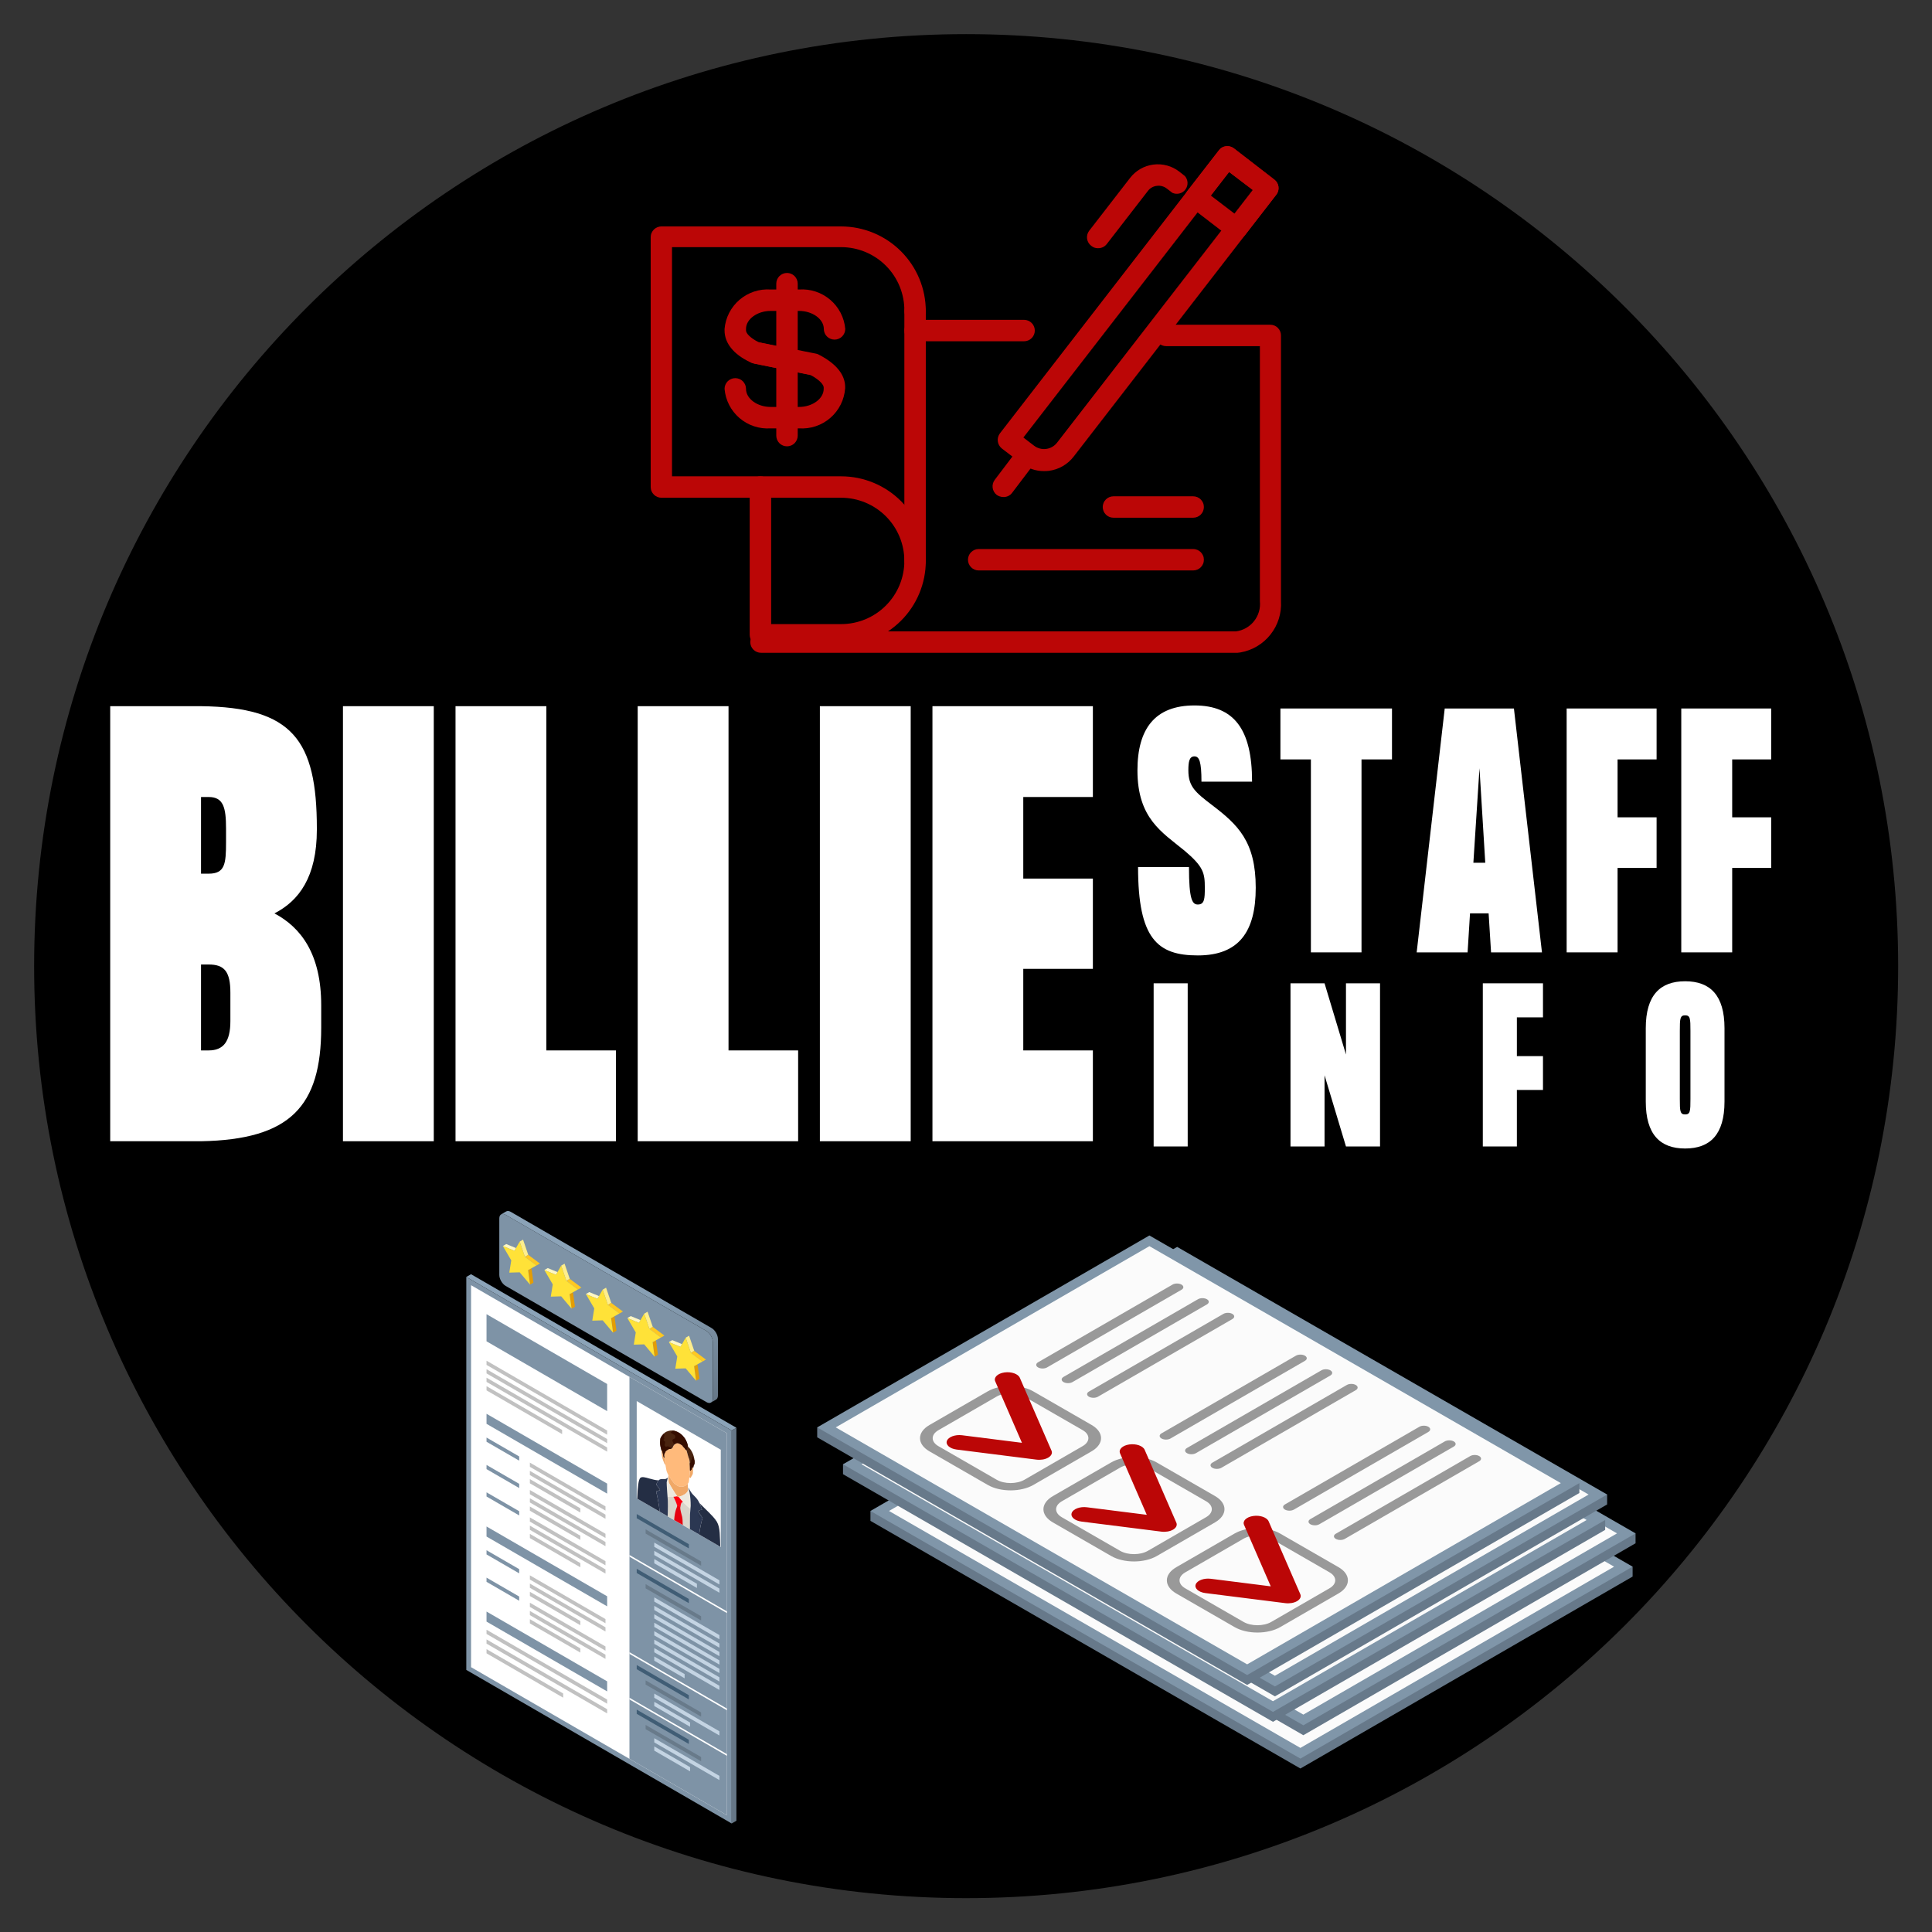
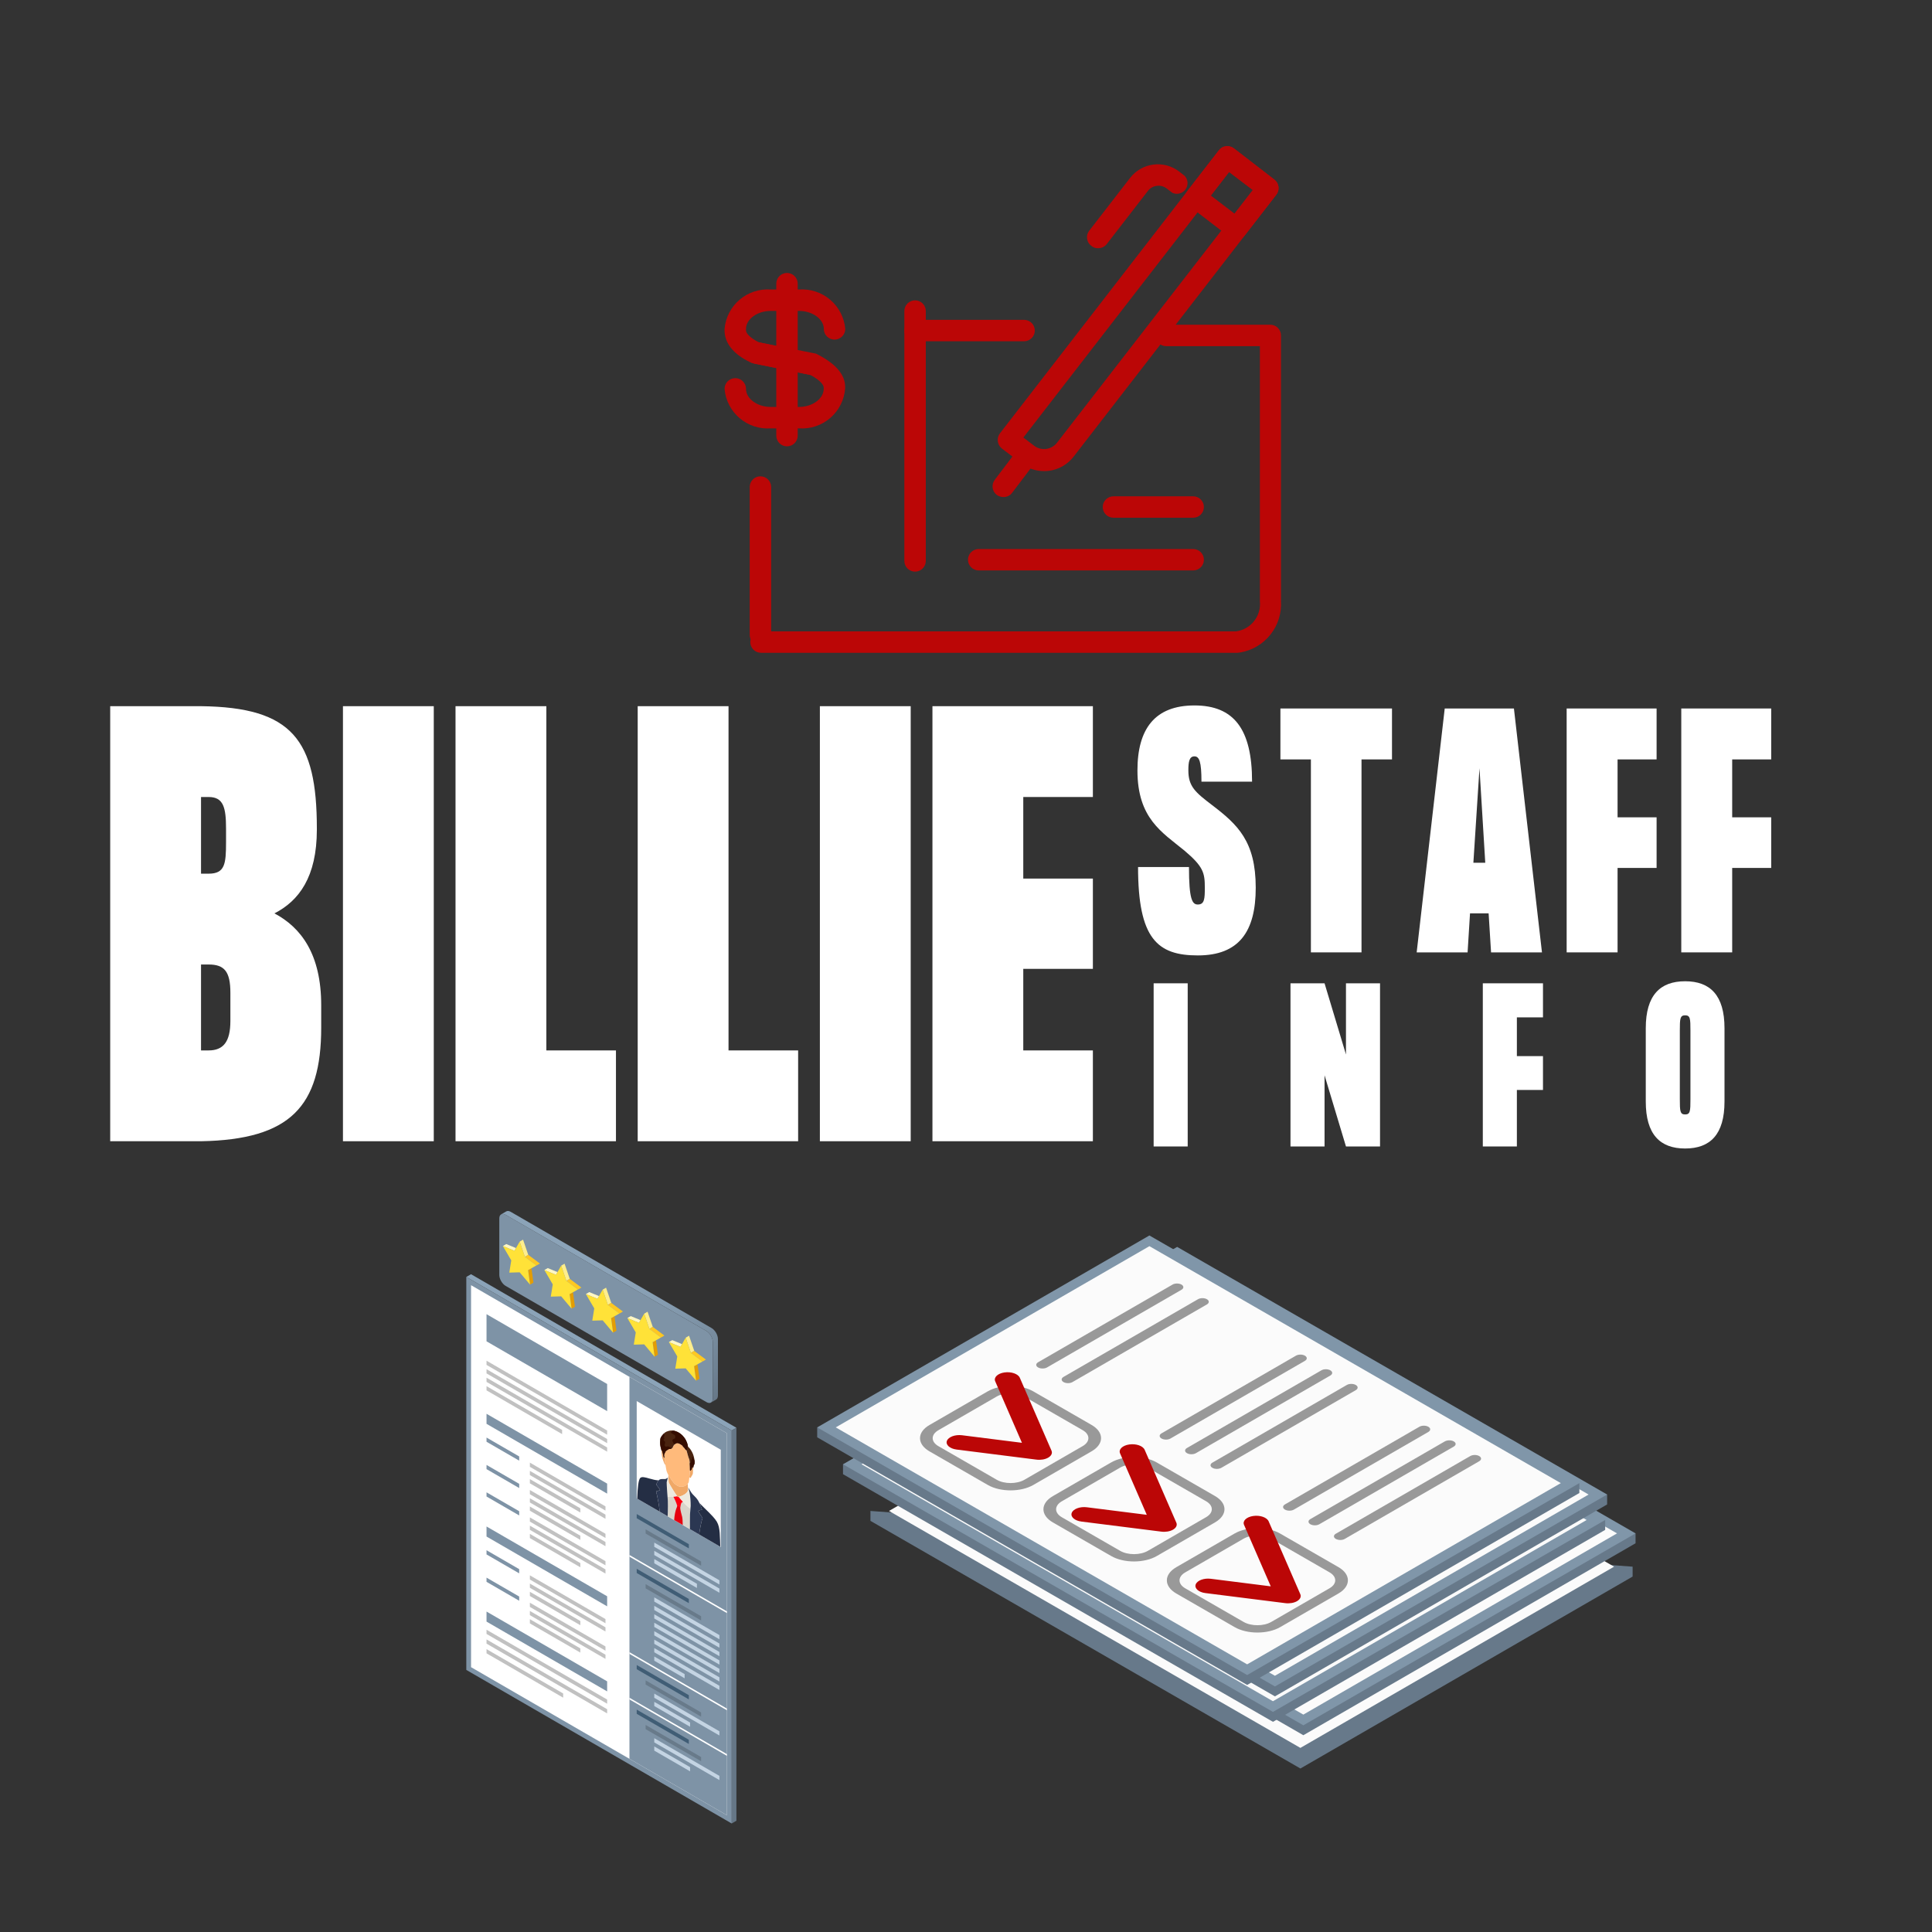
<svg xmlns="http://www.w3.org/2000/svg" width="1080" zoomAndPan="magnify" viewBox="0 0 810 810" height="1080" preserveAspectRatio="xMidYMid meet" version="1.0">
  <rect x="0" y="0" width="810" height="810" fill="#333333" stroke="none" />
  <defs>
    <g />
    <clipPath id="dfb8138883">
-       <path d="M 14.309 14.309 L 795.809 14.309 L 795.809 795.809 L 14.309 795.809 Z M 14.309 14.309 " clip-rule="nonzero" />
-     </clipPath>
+       </clipPath>
    <clipPath id="543116ba9e">
      <path d="M 364.668 633.059 L 684.734 633.059 L 684.734 741.453 L 364.668 741.453 Z M 364.668 633.059 " clip-rule="nonzero" />
    </clipPath>
    <clipPath id="93f93717a9">
      <path d="M 366 619 L 685.914 619 L 685.914 728 L 366 728 Z M 366 619 " clip-rule="nonzero" />
    </clipPath>
    <clipPath id="534a6cca09">
      <path d="M 366 539 L 685.914 539 L 685.914 724 L 366 724 Z M 366 539 " clip-rule="nonzero" />
    </clipPath>
    <clipPath id="bdc681770c">
      <path d="M 342.414 598 L 663 598 L 663 707 L 342.414 707 Z M 342.414 598 " clip-rule="nonzero" />
    </clipPath>
    <clipPath id="dc690a213c">
      <path d="M 342.414 517.977 L 663 517.977 L 663 703 L 342.414 703 Z M 342.414 517.977 " clip-rule="nonzero" />
    </clipPath>
    <clipPath id="142d6fdbe8">
      <path d="M 195.5 534.117 L 308.742 534.117 L 308.742 599.785 L 195.5 599.785 Z M 195.5 534.117 " clip-rule="nonzero" />
    </clipPath>
    <clipPath id="42ca3886fb">
      <path d="M 306.406 598.316 L 308.742 598.316 L 308.742 764.504 L 306.406 764.504 Z M 306.406 598.316 " clip-rule="nonzero" />
    </clipPath>
    <clipPath id="d9be099a4a">
      <path d="M 195.5 535 L 307 535 L 307 764.727 L 195.5 764.727 Z M 195.5 535 " clip-rule="nonzero" />
    </clipPath>
    <clipPath id="c731668906">
      <path d="M 210 507.703 L 301 507.703 L 301 588.043 L 210 588.043 Z M 210 507.703 " clip-rule="nonzero" />
    </clipPath>
    <clipPath id="dca7a0b65c">
      <path d="M 298.332 556.789 L 214.129 508.066 C 213.395 507.641 212.727 507.602 212.246 507.883 L 210.113 509.121 C 210.594 508.844 211.258 508.883 211.992 509.309 L 296.199 558.031 C 297.664 558.883 298.855 560.949 298.855 562.648 L 298.855 586.309 C 298.855 587.156 298.559 587.75 298.078 588.031 L 300.215 586.789 C 300.695 586.512 300.996 585.914 300.996 585.066 L 300.996 561.406 C 300.996 559.707 299.805 557.641 298.332 556.789 Z M 298.332 556.789 " clip-rule="nonzero" />
    </clipPath>
    <clipPath id="ed0e89bfe8">
      <path d="M 298.332 556.789 L 214.129 508.066 C 213.395 507.641 212.727 507.602 212.246 507.883 L 210.113 509.121 C 210.594 508.844 211.258 508.883 211.992 509.309 L 296.199 558.031 C 297.664 558.883 298.855 560.949 298.855 562.648 L 298.855 586.309 C 298.855 587.156 298.559 587.75 298.078 588.031 L 300.215 586.789 C 300.695 586.512 300.996 585.914 300.996 585.066 L 300.996 561.406 C 300.996 559.707 299.805 557.641 298.332 556.789 " clip-rule="nonzero" />
    </clipPath>
    <clipPath id="362c63bee9">
      <path d="M 248.293 462.742 L 170.551 554.281 L 262.812 632.988 L 340.555 541.449 Z M 248.293 462.742 " clip-rule="nonzero" />
    </clipPath>
    <linearGradient x1="-0.012" gradientTransform="matrix(90.555, 77.251, -77.077, 90.76, 216.367, 502.592)" y1="0" x2="1.007" gradientUnits="userSpaceOnUse" y2="0" id="30138636cd">
      <stop stop-opacity="1" stop-color="rgb(54.5%, 63.899%, 72.198%)" offset="0" />
      <stop stop-opacity="1" stop-color="rgb(54.5%, 63.899%, 72.198%)" offset="0.25" />
      <stop stop-opacity="1" stop-color="rgb(54.5%, 63.899%, 72.198%)" offset="0.375" />
      <stop stop-opacity="1" stop-color="rgb(54.5%, 63.899%, 72.198%)" offset="0.438" />
      <stop stop-opacity="1" stop-color="rgb(54.404%, 63.803%, 72.102%)" offset="0.453" />
      <stop stop-opacity="1" stop-color="rgb(54.207%, 63.608%, 71.907%)" offset="0.469" />
      <stop stop-opacity="1" stop-color="rgb(54.102%, 63.406%, 71.706%)" offset="0.484" />
      <stop stop-opacity="1" stop-color="rgb(54.099%, 63.205%, 71.504%)" offset="0.5" />
      <stop stop-opacity="1" stop-color="rgb(53.908%, 63.101%, 71.4%)" offset="0.516" />
      <stop stop-opacity="1" stop-color="rgb(53.708%, 63.005%, 71.304%)" offset="0.523" />
      <stop stop-opacity="1" stop-color="rgb(53.699%, 62.805%, 71.106%)" offset="0.531" />
      <stop stop-opacity="1" stop-color="rgb(53.505%, 62.7%, 70.807%)" offset="0.547" />
      <stop stop-opacity="1" stop-color="rgb(53.305%, 62.556%, 70.605%)" offset="0.562" />
      <stop stop-opacity="1" stop-color="rgb(53.206%, 62.407%, 70.506%)" offset="0.57" />
      <stop stop-opacity="1" stop-color="rgb(53.009%, 62.399%, 70.309%)" offset="0.578" />
      <stop stop-opacity="1" stop-color="rgb(52.902%, 62.207%, 70.01%)" offset="0.594" />
      <stop stop-opacity="1" stop-color="rgb(52.803%, 61.911%, 69.807%)" offset="0.602" />
      <stop stop-opacity="1" stop-color="rgb(52.603%, 61.702%, 69.798%)" offset="0.609" />
      <stop stop-opacity="1" stop-color="rgb(52.353%, 61.403%, 69.603%)" offset="0.625" />
      <stop stop-opacity="1" stop-color="rgb(52.202%, 61.203%, 69.212%)" offset="0.641" />
      <stop stop-opacity="1" stop-color="rgb(51.999%, 60.997%, 68.808%)" offset="0.645" />
      <stop stop-opacity="1" stop-color="rgb(51.799%, 60.796%, 68.599%)" offset="0.648" />
      <stop stop-opacity="1" stop-color="rgb(51.799%, 60.6%, 68.599%)" offset="0.656" />
      <stop stop-opacity="1" stop-color="rgb(51.607%, 60.402%, 68.407%)" offset="0.664" />
      <stop stop-opacity="1" stop-color="rgb(51.407%, 60.399%, 68.019%)" offset="0.672" />
      <stop stop-opacity="1" stop-color="rgb(51.399%, 60.216%, 67.812%)" offset="0.68" />
      <stop stop-opacity="1" stop-color="rgb(51.221%, 59.837%, 67.665%)" offset="0.688" />
      <stop stop-opacity="1" stop-color="rgb(51.021%, 59.621%, 67.516%)" offset="0.695" />
      <stop stop-opacity="1" stop-color="rgb(50.806%, 59.406%, 67.305%)" offset="0.703" />
      <stop stop-opacity="1" stop-color="rgb(50.606%, 59.206%, 66.916%)" offset="0.711" />
      <stop stop-opacity="1" stop-color="rgb(50.415%, 59.015%, 66.71%)" offset="0.719" />
      <stop stop-opacity="1" stop-color="rgb(50.215%, 58.815%, 66.519%)" offset="0.727" />
      <stop stop-opacity="1" stop-color="rgb(49.998%, 58.6%, 66.119%)" offset="0.73" />
      <stop stop-opacity="1" stop-color="rgb(49.799%, 58.4%, 65.9%)" offset="0.734" />
      <stop stop-opacity="1" stop-color="rgb(49.799%, 58.205%, 65.9%)" offset="0.742" />
      <stop stop-opacity="1" stop-color="rgb(49.608%, 58.003%, 65.709%)" offset="0.75" />
      <stop stop-opacity="1" stop-color="rgb(49.408%, 57.812%, 65.323%)" offset="0.758" />
      <stop stop-opacity="1" stop-color="rgb(49.217%, 57.477%, 65.112%)" offset="0.766" />
      <stop stop-opacity="1" stop-color="rgb(48.817%, 57.312%, 64.897%)" offset="0.77" />
      <stop stop-opacity="1" stop-color="rgb(48.599%, 57.297%, 64.696%)" offset="0.773" />
      <stop stop-opacity="1" stop-color="rgb(48.599%, 57.101%, 64.5%)" offset="0.781" />
      <stop stop-opacity="1" stop-color="rgb(48.407%, 56.711%, 64.111%)" offset="0.789" />
      <stop stop-opacity="1" stop-color="rgb(48.207%, 56.506%, 63.721%)" offset="0.797" />
      <stop stop-opacity="1" stop-color="rgb(48.016%, 56.316%, 63.33%)" offset="0.805" />
      <stop stop-opacity="1" stop-color="rgb(47.684%, 55.939%, 63.116%)" offset="0.812" />
      <stop stop-opacity="1" stop-color="rgb(47.516%, 55.524%, 62.901%)" offset="0.816" />
      <stop stop-opacity="1" stop-color="rgb(47.499%, 55.304%, 62.703%)" offset="0.82" />
      <stop stop-opacity="1" stop-color="rgb(47.305%, 55.107%, 62.555%)" offset="0.824" />
      <stop stop-opacity="1" stop-color="rgb(47.113%, 54.912%, 62.408%)" offset="0.828" />
      <stop stop-opacity="1" stop-color="rgb(46.918%, 54.906%, 62.215%)" offset="0.836" />
      <stop stop-opacity="1" stop-color="rgb(46.71%, 54.715%, 61.827%)" offset="0.844" />
      <stop stop-opacity="1" stop-color="rgb(46.519%, 54.337%, 61.436%)" offset="0.852" />
      <stop stop-opacity="1" stop-color="rgb(46.12%, 53.92%, 61.02%)" offset="0.855" />
      <stop stop-opacity="1" stop-color="rgb(45.9%, 53.7%, 60.8%)" offset="0.859" />
      <stop stop-opacity="1" stop-color="rgb(45.705%, 53.505%, 60.605%)" offset="0.867" />
      <stop stop-opacity="1" stop-color="rgb(45.323%, 53.104%, 60.204%)" offset="0.871" />
      <stop stop-opacity="1" stop-color="rgb(45.139%, 52.899%, 59.999%)" offset="0.875" />
      <stop stop-opacity="1" stop-color="rgb(45.119%, 52.699%, 59.799%)" offset="0.879" />
      <stop stop-opacity="1" stop-color="rgb(45.099%, 52.499%, 59.599%)" offset="0.883" />
      <stop stop-opacity="1" stop-color="rgb(44.899%, 52.348%, 59.399%)" offset="0.887" />
      <stop stop-opacity="1" stop-color="rgb(44.699%, 52.199%, 59.2%)" offset="0.891" />
      <stop stop-opacity="1" stop-color="rgb(44.499%, 51.997%, 58.8%)" offset="0.895" />
      <stop stop-opacity="1" stop-color="rgb(44.299%, 51.796%, 58.4%)" offset="0.898" />
      <stop stop-opacity="1" stop-color="rgb(44.107%, 51.598%, 58.206%)" offset="0.902" />
      <stop stop-opacity="1" stop-color="rgb(43.915%, 51.399%, 58.014%)" offset="0.906" />
      <stop stop-opacity="1" stop-color="rgb(43.724%, 51.216%, 57.823%)" offset="0.914" />
      <stop stop-opacity="1" stop-color="rgb(43.343%, 50.842%, 57.486%)" offset="0.922" />
      <stop stop-opacity="1" stop-color="rgb(43.126%, 50.426%, 57.155%)" offset="0.926" />
      <stop stop-opacity="1" stop-color="rgb(43.1%, 50.2%, 56.972%)" offset="0.93" />
      <stop stop-opacity="1" stop-color="rgb(42.899%, 49.998%, 56.735%)" offset="0.934" />
      <stop stop-opacity="1" stop-color="rgb(42.699%, 49.799%, 56.499%)" offset="0.938" />
      <stop stop-opacity="1" stop-color="rgb(42.549%, 49.599%, 56.299%)" offset="0.941" />
      <stop stop-opacity="1" stop-color="rgb(42.4%, 49.399%, 56.099%)" offset="0.945" />
      <stop stop-opacity="1" stop-color="rgb(42.2%, 49.199%, 55.713%)" offset="0.949" />
      <stop stop-opacity="1" stop-color="rgb(42%, 48.999%, 55.328%)" offset="0.953" />
      <stop stop-opacity="1" stop-color="rgb(41.798%, 48.799%, 55.138%)" offset="0.957" />
      <stop stop-opacity="1" stop-color="rgb(41.599%, 48.599%, 54.947%)" offset="0.961" />
      <stop stop-opacity="1" stop-color="rgb(41.399%, 48.399%, 54.756%)" offset="0.965" />
      <stop stop-opacity="1" stop-color="rgb(41.199%, 48.199%, 54.565%)" offset="0.969" />
      <stop stop-opacity="1" stop-color="rgb(41.042%, 47.881%, 54.332%)" offset="0.973" />
      <stop stop-opacity="1" stop-color="rgb(40.884%, 47.563%, 54.099%)" offset="0.977" />
      <stop stop-opacity="1" stop-color="rgb(40.643%, 47.333%, 53.7%)" offset="0.98" />
      <stop stop-opacity="1" stop-color="rgb(40.404%, 47.104%, 53.304%)" offset="0.984" />
      <stop stop-opacity="1" stop-color="rgb(40.213%, 46.913%, 53.113%)" offset="0.992" />
      <stop stop-opacity="1" stop-color="rgb(40.01%, 46.71%, 52.91%)" offset="1" />
    </linearGradient>
    <clipPath id="85e93915c5">
      <path d="M 314 136 L 537.504 136 L 537.504 274 L 314 274 Z M 314 136 " clip-rule="nonzero" />
    </clipPath>
    <clipPath id="10956b36be">
-       <path d="M 272.754 94 L 389 94 L 389 271 L 272.754 271 Z M 272.754 94 " clip-rule="nonzero" />
-     </clipPath>
+       </clipPath>
  </defs>
  <g clip-path="url(#dfb8138883)">
    <path fill="#000000" d="M 795.809 405.059 C 795.809 620.82 620.82 795.809 405.059 795.809 C 189.297 795.809 14.309 620.82 14.309 405.059 C 14.309 189.297 189.297 14.309 405.059 14.309 C 620.82 14.309 795.809 189.297 795.809 405.059 Z M 795.809 405.059 " fill-opacity="1" fill-rule="nonzero" />
  </g>
  <g fill="#ffffff" fill-opacity="1">
    <g transform="translate(41.644, 478.469)">
      <g>
        <path d="M 4.559 0 L 42.637 0 C 80.027 -0.684 93.023 -14.59 93.023 -47.652 L 93.023 -57 C 93.023 -78.43 84.586 -89.602 73.414 -95.531 C 83.676 -100.773 91.199 -110.805 91.199 -130.641 L 91.199 -131.098 C 91.199 -168.262 80.938 -181.941 42.637 -182.398 L 4.559 -182.398 Z M 42.637 -112.176 L 42.637 -144.32 L 45.828 -144.32 C 51.984 -144.32 53.125 -139.988 53.125 -131.098 L 53.125 -125.398 C 53.125 -116.277 52.668 -112.176 45.828 -112.176 Z M 42.637 -38.074 L 42.637 -74.098 L 45.828 -74.098 C 52.438 -74.098 54.945 -71.137 54.945 -62.242 L 54.945 -50.387 C 54.945 -41.723 51.984 -38.074 45.828 -38.074 Z M 42.637 -38.074 " />
      </g>
    </g>
  </g>
  <g fill="#ffffff" fill-opacity="1">
    <g transform="translate(139.226, 478.469)">
      <g>
        <path d="M 4.559 0 L 42.637 0 L 42.637 -182.398 L 4.559 -182.398 Z M 4.559 0 " />
      </g>
    </g>
  </g>
  <g fill="#ffffff" fill-opacity="1">
    <g transform="translate(186.422, 478.469)">
      <g>
        <path d="M 4.559 0 L 71.82 0 L 71.82 -38.074 L 42.637 -38.074 L 42.637 -182.398 L 4.559 -182.398 Z M 4.559 0 " />
      </g>
    </g>
  </g>
  <g fill="#ffffff" fill-opacity="1">
    <g transform="translate(262.8, 478.469)">
      <g>
        <path d="M 4.559 0 L 71.82 0 L 71.82 -38.074 L 42.637 -38.074 L 42.637 -182.398 L 4.559 -182.398 Z M 4.559 0 " />
      </g>
    </g>
  </g>
  <g fill="#ffffff" fill-opacity="1">
    <g transform="translate(339.179, 478.469)">
      <g>
        <path d="M 4.559 0 L 42.637 0 L 42.637 -182.398 L 4.559 -182.398 Z M 4.559 0 " />
      </g>
    </g>
  </g>
  <g fill="#ffffff" fill-opacity="1">
    <g transform="translate(386.374, 478.469)">
      <g>
        <path d="M 4.559 0 L 71.82 0 L 71.82 -38.074 L 42.637 -38.074 L 42.637 -72.273 L 71.82 -72.273 L 71.82 -110.121 L 42.637 -110.121 L 42.637 -144.32 L 71.82 -144.32 L 71.82 -182.398 L 4.559 -182.398 Z M 4.559 0 " />
      </g>
    </g>
  </g>
  <g fill="#ffffff" fill-opacity="1">
    <g transform="translate(474.324, 399.288)">
      <g>
        <path d="M 27.863 1.277 C 45.117 1.277 52.148 -8.691 52.148 -27.098 C 52.148 -46.523 44.605 -53.551 33.871 -61.73 C 26.84 -67.102 23.902 -69.527 23.902 -76.301 C 23.902 -79.883 24.285 -82.184 26.457 -82.184 C 28.5 -82.184 29.395 -79.883 29.395 -71.574 L 50.613 -71.574 C 50.613 -93.684 42.945 -103.527 26.457 -103.527 C 9.84 -103.527 2.555 -93.684 2.555 -76.301 C 2.555 -56.109 12.91 -50.355 22.238 -42.688 C 30.289 -35.914 30.801 -33.23 30.801 -27.098 C 30.801 -22.496 30.676 -20.066 27.863 -20.066 C 25.562 -20.066 24.156 -22.109 24.156 -35.785 L 2.812 -35.785 C 2.812 -5.625 10.992 1.277 27.863 1.277 Z M 27.863 1.277 " />
      </g>
    </g>
  </g>
  <g fill="#ffffff" fill-opacity="1">
    <g transform="translate(534.264, 399.288)">
      <g>
        <path d="M 15.336 0 L 36.555 0 L 36.555 -80.902 L 49.336 -80.902 L 49.336 -102.25 L 2.555 -102.25 L 2.555 -80.902 L 15.336 -80.902 Z M 15.336 0 " />
      </g>
    </g>
  </g>
  <g fill="#ffffff" fill-opacity="1">
    <g transform="translate(591.392, 399.288)">
      <g>
        <path d="M 2.555 0 L 23.902 0 L 24.922 -16.359 L 32.719 -16.359 L 33.742 0 L 55.086 0 L 43.328 -102.25 L 14.316 -102.25 Z M 26.328 -37.578 L 28.887 -77.199 L 31.312 -37.578 Z M 26.328 -37.578 " />
      </g>
    </g>
  </g>
  <g fill="#ffffff" fill-opacity="1">
    <g transform="translate(654.272, 399.288)">
      <g>
        <path d="M 2.555 0 L 23.902 0 L 23.902 -35.402 L 40.262 -35.402 L 40.262 -56.621 L 23.902 -56.621 L 23.902 -80.902 L 40.262 -80.902 L 40.262 -102.25 L 2.555 -102.25 Z M 2.555 0 " />
      </g>
    </g>
  </g>
  <g fill="#ffffff" fill-opacity="1">
    <g transform="translate(702.326, 399.288)">
      <g>
        <path d="M 2.555 0 L 23.902 0 L 23.902 -35.402 L 40.262 -35.402 L 40.262 -56.621 L 23.902 -56.621 L 23.902 -80.902 L 40.262 -80.902 L 40.262 -102.25 L 2.555 -102.25 Z M 2.555 0 " />
      </g>
    </g>
  </g>
  <g fill="#ffffff" fill-opacity="1">
    <g transform="translate(481.959, 480.66)">
      <g>
        <path d="M 1.711 0 L 15.988 0 L 15.988 -68.406 L 1.711 -68.406 Z M 1.711 0 " />
      </g>
    </g>
  </g>
  <g fill="#ffffff" fill-opacity="1">
    <g transform="translate(539.335, 480.66)">
      <g>
        <path d="M 1.711 0 L 15.988 0 L 15.988 -29.844 L 24.969 0 L 39.25 0 L 39.25 -68.406 L 24.969 -68.406 L 24.969 -38.562 L 15.988 -68.406 L 1.711 -68.406 Z M 1.711 0 " />
      </g>
    </g>
  </g>
  <g fill="#ffffff" fill-opacity="1">
    <g transform="translate(619.967, 480.66)">
      <g>
        <path d="M 1.711 0 L 15.988 0 L 15.988 -23.688 L 26.934 -23.688 L 26.934 -37.879 L 15.988 -37.879 L 15.988 -54.125 L 26.934 -54.125 L 26.934 -68.406 L 1.711 -68.406 Z M 1.711 0 " />
      </g>
    </g>
  </g>
  <g fill="#ffffff" fill-opacity="1">
    <g transform="translate(688.288, 480.66)">
      <g>
        <path d="M 18.215 0.855 C 28.73 0.855 34.715 -5.047 34.715 -18.812 L 34.715 -49.594 C 34.715 -63.363 28.73 -69.262 18.215 -69.262 C 7.695 -69.262 1.711 -63.363 1.711 -49.594 L 1.711 -18.812 C 1.711 -5.047 7.695 0.855 18.215 0.855 Z M 18.215 -13.426 C 16.074 -13.426 15.988 -14.793 15.988 -19.922 L 15.988 -48.484 C 15.988 -53.613 16.074 -54.98 18.215 -54.98 C 20.352 -54.98 20.438 -53.613 20.438 -48.484 L 20.438 -19.922 C 20.438 -14.793 20.352 -13.426 18.215 -13.426 Z M 18.215 -13.426 " />
      </g>
    </g>
  </g>
  <g clip-path="url(#543116ba9e)">
    <path fill="#67798a" d="M 364.938 637.629 L 364.938 633.477 L 684.48 656.832 L 684.48 660.984 L 545.203 741.453 L 364.938 637.629 " fill-opacity="1" fill-rule="nonzero" />
  </g>
-   <path fill="#8096a9" d="M 364.938 633.477 L 504.215 553.008 L 684.48 656.832 L 545.203 737.301 L 364.938 633.477 " fill-opacity="1" fill-rule="nonzero" />
  <path fill="#fbfbfb" d="M 676.711 656.836 L 545.195 732.816 L 372.711 633.473 L 504.223 557.492 L 676.711 656.836 " fill-opacity="1" fill-rule="nonzero" />
  <g clip-path="url(#93f93717a9)">
    <path fill="#67798a" d="M 366.172 623.672 L 366.172 619.52 L 685.715 642.875 L 685.715 647.023 L 546.438 727.496 L 366.172 623.672 " fill-opacity="1" fill-rule="nonzero" />
  </g>
  <g clip-path="url(#534a6cca09)">
    <path fill="#8096a9" d="M 366.172 619.52 L 505.449 539.051 L 685.715 642.875 L 546.438 723.344 L 366.172 619.52 " fill-opacity="1" fill-rule="nonzero" />
  </g>
  <path fill="#fbfbfb" d="M 677.941 642.879 L 546.43 718.859 L 373.941 619.516 L 505.457 543.535 L 677.941 642.879 " fill-opacity="1" fill-rule="nonzero" />
  <path fill="#67798a" d="M 353.434 618.059 L 353.434 613.906 L 672.977 637.262 L 672.977 641.414 L 533.699 721.883 L 353.434 618.059 " fill-opacity="1" fill-rule="nonzero" />
  <path fill="#8096a9" d="M 353.434 613.906 L 492.711 533.438 L 672.977 637.262 L 533.699 717.73 L 353.434 613.906 " fill-opacity="1" fill-rule="nonzero" />
  <path fill="#fbfbfb" d="M 665.203 637.266 L 533.691 713.246 L 361.203 613.902 L 492.719 537.922 L 665.203 637.266 " fill-opacity="1" fill-rule="nonzero" />
  <path fill="#67798a" d="M 354.254 607.387 L 354.254 603.234 L 673.797 626.586 L 673.797 630.742 L 534.52 711.207 L 354.254 607.387 " fill-opacity="1" fill-rule="nonzero" />
  <path fill="#8096a9" d="M 354.254 603.234 L 493.531 522.766 L 673.797 626.586 L 534.52 707.059 L 354.254 603.234 " fill-opacity="1" fill-rule="nonzero" />
  <path fill="#fbfbfb" d="M 666.027 626.594 L 534.512 702.574 L 362.027 603.23 L 493.539 527.25 L 666.027 626.594 " fill-opacity="1" fill-rule="nonzero" />
  <g clip-path="url(#bdc681770c)">
    <path fill="#67798a" d="M 342.613 602.598 L 342.613 598.441 L 662.156 621.801 L 662.156 625.949 L 522.879 706.422 L 342.613 602.598 " fill-opacity="1" fill-rule="nonzero" />
  </g>
  <g clip-path="url(#dc690a213c)">
    <path fill="#8096a9" d="M 342.613 598.441 L 481.891 517.977 L 662.156 621.801 L 522.879 702.27 L 342.613 598.441 " fill-opacity="1" fill-rule="nonzero" />
  </g>
  <path fill="#fbfbfb" d="M 654.383 621.805 L 522.871 697.785 L 350.387 598.438 L 481.898 522.461 L 654.383 621.805 " fill-opacity="1" fill-rule="nonzero" />
  <path fill="#999999" d="M 393.426 599.621 C 390.23 601.469 390.238 604.469 393.438 606.312 L 417.898 620.402 C 421.098 622.242 426.297 622.242 429.492 620.395 L 453.918 606.285 C 457.113 604.438 457.109 601.438 453.91 599.594 L 429.445 585.508 C 426.25 583.664 421.047 583.668 417.852 585.512 Z M 457.68 608.453 L 433.258 622.562 C 427.988 625.605 419.414 625.609 414.141 622.574 L 389.68 608.484 C 384.402 605.445 384.398 600.496 389.66 597.453 L 414.086 583.344 C 419.352 580.301 427.93 580.297 433.203 583.336 L 457.664 597.422 C 462.941 600.461 462.945 605.406 457.68 608.453 " fill-opacity="1" fill-rule="nonzero" />
  <path fill="#999999" d="M 445.172 629.426 C 441.977 631.273 441.984 634.273 445.184 636.117 L 469.645 650.203 C 472.84 652.047 478.043 652.043 481.238 650.199 L 505.66 636.086 C 508.859 634.242 508.855 631.238 505.652 629.398 L 481.191 615.309 C 477.992 613.469 472.793 613.469 469.598 615.316 Z M 509.426 638.254 L 485 652.367 C 479.734 655.406 471.16 655.414 465.887 652.375 L 441.426 638.285 C 436.148 635.246 436.145 630.301 441.41 627.258 L 465.832 613.148 C 471.098 610.105 479.676 610.102 484.953 613.137 L 509.414 627.23 C 514.688 630.266 514.691 635.215 509.426 638.254 " fill-opacity="1" fill-rule="nonzero" />
  <path fill="#999999" d="M 496.918 659.23 C 493.723 661.074 493.727 664.078 496.926 665.918 L 521.391 680.008 C 524.59 681.848 529.789 681.848 532.984 680 L 557.41 665.891 C 560.605 664.043 560.602 661.043 557.402 659.203 L 532.941 645.113 C 529.742 643.27 524.539 643.273 521.344 645.117 Z M 561.172 668.059 L 536.746 682.168 C 531.484 685.211 522.906 685.215 517.633 682.18 L 493.172 668.09 C 487.895 665.051 487.891 660.105 493.156 657.062 L 517.578 642.949 C 522.844 639.91 531.422 639.902 536.695 642.941 L 561.16 657.031 C 566.434 660.066 566.438 665.016 561.172 668.059 " fill-opacity="1" fill-rule="nonzero" />
  <path fill="#999999" d="M 547.094 570.539 L 490.73 603.105 C 489.695 603.703 488.012 603.703 486.973 603.105 C 485.93 602.508 485.93 601.535 486.969 600.938 L 543.332 568.371 C 544.371 567.773 546.051 567.773 547.09 568.371 C 548.129 568.973 548.133 569.941 547.094 570.539 " fill-opacity="1" fill-rule="nonzero" />
  <path fill="#999999" d="M 557.758 576.684 L 501.395 609.246 C 500.355 609.848 498.676 609.848 497.637 609.246 C 496.594 608.648 496.594 607.68 497.633 607.078 L 553.996 574.516 C 555.031 573.914 556.715 573.914 557.754 574.512 C 558.793 575.113 558.797 576.082 557.758 576.684 " fill-opacity="1" fill-rule="nonzero" />
  <path fill="#999999" d="M 568.422 582.824 L 512.059 615.387 C 511.02 615.988 509.34 615.988 508.297 615.391 C 507.258 614.789 507.258 613.82 508.293 613.219 L 564.656 580.656 C 565.695 580.055 567.379 580.055 568.418 580.656 C 569.457 581.254 569.461 582.223 568.422 582.824 " fill-opacity="1" fill-rule="nonzero" />
  <path fill="#999999" d="M 598.84 600.344 L 542.477 632.906 C 541.438 633.508 539.758 633.508 538.719 632.906 C 537.68 632.309 537.676 631.34 538.715 630.738 L 595.078 598.176 C 596.113 597.578 597.797 597.574 598.836 598.176 C 599.879 598.773 599.879 599.742 598.84 600.344 " fill-opacity="1" fill-rule="nonzero" />
  <path fill="#999999" d="M 609.504 606.484 L 553.141 639.047 C 552.102 639.648 550.422 639.648 549.379 639.051 C 548.34 638.453 548.34 637.48 549.379 636.883 L 605.738 604.316 C 606.777 603.719 608.461 603.719 609.5 604.316 C 610.543 604.914 610.543 605.883 609.504 606.484 " fill-opacity="1" fill-rule="nonzero" />
  <path fill="#999999" d="M 620.168 612.629 L 563.805 645.191 C 562.766 645.793 561.086 645.793 560.043 645.191 C 559.004 644.594 559.004 643.621 560.043 643.023 L 616.402 610.461 C 617.441 609.859 619.125 609.859 620.164 610.457 C 621.203 611.059 621.207 612.027 620.168 612.629 " fill-opacity="1" fill-rule="nonzero" />
  <path fill="#999999" d="M 495.348 540.738 L 438.988 573.301 C 437.945 573.902 436.266 573.902 435.223 573.301 C 434.184 572.703 434.184 571.734 435.223 571.133 L 491.586 538.57 C 492.625 537.969 494.305 537.969 495.348 538.566 C 496.387 539.168 496.387 540.137 495.348 540.738 " fill-opacity="1" fill-rule="nonzero" />
  <path fill="#999999" d="M 506.012 546.879 L 449.648 579.441 C 448.613 580.043 446.93 580.043 445.891 579.445 C 444.848 578.844 444.848 577.875 445.887 577.273 L 502.25 544.711 C 503.285 544.109 504.969 544.109 506.008 544.711 C 507.047 545.309 507.051 546.277 506.012 546.879 " fill-opacity="1" fill-rule="nonzero" />
-   <path fill="#999999" d="M 516.676 553.023 L 460.312 585.582 C 459.273 586.184 457.594 586.184 456.555 585.586 C 455.512 584.984 455.512 584.016 456.551 583.414 L 512.914 550.852 C 513.949 550.254 515.633 550.25 516.672 550.852 C 517.711 551.449 517.711 552.422 516.676 553.023 " fill-opacity="1" fill-rule="nonzero" />
  <path fill="#bb0606" d="M 491.781 641.328 C 490.504 642.059 488.664 642.371 486.902 642.145 L 453.395 637.922 C 450.527 637.559 448.707 635.926 449.336 634.27 C 449.965 632.613 452.797 631.566 455.664 631.926 L 480.793 635.094 L 469.59 609.32 C 468.871 607.672 470.605 606.012 473.449 605.598 C 476.301 605.188 479.188 606.184 479.902 607.828 L 493.191 638.402 C 493.641 639.434 493.129 640.523 491.855 641.285 C 491.832 641.297 491.805 641.312 491.781 641.328 " fill-opacity="1" fill-rule="nonzero" />
  <path fill="#bb0606" d="M 543.758 671.309 C 542.48 672.039 540.641 672.352 538.879 672.129 L 505.371 667.906 C 502.504 667.543 500.684 665.91 501.312 664.254 C 501.941 662.594 504.773 661.547 507.641 661.91 L 532.77 665.078 L 521.566 639.305 C 520.848 637.656 522.582 635.992 525.426 635.582 C 528.277 635.168 531.164 636.168 531.879 637.812 L 545.168 668.387 C 545.617 669.414 545.105 670.508 543.828 671.266 C 543.809 671.281 543.781 671.297 543.758 671.309 " fill-opacity="1" fill-rule="nonzero" />
  <path fill="#bb0606" d="M 439.445 611.137 C 438.164 611.867 436.328 612.18 434.562 611.957 L 401.059 607.73 C 398.191 607.367 396.371 605.734 396.996 604.078 C 397.625 602.422 400.457 601.375 403.328 601.734 L 428.453 604.902 L 417.25 579.129 C 416.535 577.484 418.27 575.82 421.113 575.406 C 423.961 574.996 426.852 575.992 427.562 577.637 L 440.855 608.211 C 441.305 609.242 440.793 610.332 439.516 611.094 C 439.492 611.105 439.469 611.121 439.445 611.137 " fill-opacity="1" fill-rule="nonzero" />
  <g clip-path="url(#142d6fdbe8)">
    <path fill="#8ba3b8" d="M 195.5 535.367 L 197.48 534.219 L 308.742 598.598 L 306.766 599.746 L 195.5 535.367 " fill-opacity="1" fill-rule="nonzero" />
  </g>
  <g clip-path="url(#42ca3886fb)">
    <path fill="#667787" d="M 308.742 763.352 L 306.766 764.504 L 306.766 599.746 L 308.742 598.598 L 308.742 763.352 " fill-opacity="1" fill-rule="nonzero" />
  </g>
  <g clip-path="url(#d9be099a4a)">
    <path fill="#7e93a6" d="M 195.5 700.121 L 195.5 535.367 L 306.766 599.746 L 306.766 764.504 L 195.5 700.121 " fill-opacity="1" fill-rule="nonzero" />
  </g>
  <path fill="#ffffff" d="M 304.773 761.047 L 197.492 698.969 L 197.492 538.824 L 304.773 600.898 L 304.773 761.047 " fill-opacity="1" fill-rule="nonzero" />
  <path fill="#7e93a6" d="M 304.773 761.047 L 263.902 737.395 L 263.902 577.25 L 304.773 600.898 L 304.773 761.047 " fill-opacity="1" fill-rule="nonzero" />
  <path fill="#ffffff" d="M 304.773 676.301 L 263.902 652.648 L 263.902 651.938 L 304.773 675.59 L 304.773 676.301 " fill-opacity="1" fill-rule="nonzero" />
  <path fill="#ffffff" d="M 266.945 587.414 L 302.191 607.805 L 302.191 648.594 L 266.945 628.199 L 266.945 587.414 " fill-opacity="1" fill-rule="nonzero" />
  <path fill="#ffba7b" d="M 287.836 608.07 C 288.082 608.961 288.578 610.926 288.801 611.387 C 289.023 611.844 289.129 612.434 289.148 612.938 C 289.172 613.438 289.328 615.836 289.266 616.773 C 289.203 617.711 289.043 619.086 288.957 619.859 C 288.875 620.633 288.82 621.496 288.559 621.797 C 288.293 622.094 287.656 622.941 286.715 623.156 C 285.816 623.359 285.02 623.473 284.129 622.961 C 283.637 622.672 283.094 622.363 282.625 621.863 C 282.16 621.363 280.848 619.492 280.457 618.844 C 280.07 618.195 279.625 617.371 279.402 616.461 C 279.18 615.551 278.793 612.93 278.715 612.312 C 278.637 611.699 278.477 610.863 278.434 610.355 C 278.391 609.859 278.504 609.598 278.672 609.309 C 278.84 609.02 279.031 608.66 279.102 608.426 C 279.508 608.145 280.254 607.477 280.723 607.488 C 281.188 607.504 281.953 607.273 282.078 606.758 C 282.207 606.242 282.754 605.523 283.27 605.242 C 283.785 604.961 284.309 604.73 286.051 606.016 C 286.23 606.359 286.699 606.879 286.977 607.094 C 287.145 607.402 287.445 607.832 287.836 608.07 " fill-opacity="1" fill-rule="nonzero" />
  <path fill="#f0a867" d="M 290.562 616.156 C 290.559 615.934 290.562 615.637 290.535 615.461 C 290.508 615.273 290.445 615.078 290.375 615 C 290.309 614.926 290.23 615.074 290.191 615.219 C 290.156 615.363 290.043 615.727 290.012 615.879 C 289.98 616.035 289.93 616.156 289.801 616.242 C 289.676 616.324 289.594 616.723 289.277 616.512 C 289.273 616.605 289.273 616.695 289.266 616.773 C 289.215 617.5 289.109 618.492 289.023 619.262 C 289.086 619.395 289.168 619.488 289.281 619.551 C 289.441 619.637 289.609 619.648 289.711 619.371 C 289.812 619.09 289.969 618.797 290.094 618.664 C 290.215 618.531 290.473 618.004 290.504 617.66 C 290.535 617.316 290.57 616.379 290.562 616.156 " fill-opacity="1" fill-rule="nonzero" />
  <path fill="#f0a867" d="M 278.715 612.312 C 278.672 611.992 278.609 611.613 278.551 611.246 C 278.367 611.184 278.207 610.84 278.152 610.641 C 278.094 610.43 277.98 609.754 277.938 609.547 C 277.895 609.34 277.648 608.426 277.605 608.188 C 277.445 608.125 277.391 608.227 277.359 608.504 C 277.328 608.777 277.492 610.074 277.535 610.516 C 277.574 610.957 277.809 611.699 277.941 612.02 C 278.074 612.344 278.27 612.895 278.336 613.094 C 278.406 613.293 278.602 613.844 278.734 613.961 C 278.836 614.051 278.91 614.055 278.957 613.98 C 278.844 613.246 278.75 612.586 278.715 612.312 " fill-opacity="1" fill-rule="nonzero" />
  <path fill="#f0a867" d="M 288.375 622.008 C 288.051 622.383 287.484 622.98 286.715 623.156 C 285.816 623.359 285.02 623.473 284.129 622.961 C 283.637 622.672 283.094 622.363 282.625 621.863 C 282.16 621.363 280.848 619.492 280.457 618.844 C 280.371 618.699 280.281 618.543 280.188 618.375 C 280.23 619.242 280.316 621.203 280.348 621.52 C 280.816 622.543 283.375 626.77 284.207 627.648 C 285.77 627.312 287.09 626.625 287.789 625.926 C 288.488 625.227 288.406 624.758 288.418 624.633 C 288.41 624.352 288.391 622.746 288.375 622.008 " fill-opacity="1" fill-rule="nonzero" />
  <path fill="#4a2410" d="M 291.172 612.156 C 291.043 611.164 290.703 609.773 290.156 608.793 C 289.664 607.918 289.281 607.223 288.422 606.504 C 288.367 605.758 287.988 604.258 287.004 602.879 C 286.016 601.5 284.945 600.77 284.055 600.348 C 283.168 599.926 281.945 599.512 280.402 599.898 C 278.863 600.285 278.504 600.84 278.027 601.336 C 277.555 601.832 276.902 602.734 276.844 603.27 C 276.789 603.809 276.664 605.363 276.926 606.477 C 277.137 607.387 277.273 607.969 277.387 608.332 C 277.426 608.188 277.484 608.141 277.605 608.188 C 277.648 608.426 277.895 609.34 277.938 609.547 C 277.98 609.754 278.094 610.43 278.152 610.641 C 278.207 610.84 278.367 611.184 278.551 611.246 C 278.5 610.918 278.453 610.602 278.434 610.355 C 278.391 609.859 278.504 609.598 278.672 609.309 C 278.84 609.02 279.031 608.66 279.102 608.426 C 279.508 608.145 280.254 607.477 280.723 607.488 C 281.188 607.504 281.953 607.273 282.078 606.758 C 282.207 606.242 282.754 605.523 283.27 605.242 C 283.785 604.961 284.309 604.73 286.051 606.016 C 286.23 606.359 286.699 606.879 286.977 607.094 C 287.145 607.402 287.445 607.832 287.836 608.07 C 288.082 608.961 288.578 610.926 288.801 611.387 C 289.023 611.844 289.129 612.434 289.148 612.938 C 289.168 613.398 289.305 615.453 289.277 616.512 C 289.594 616.723 289.676 616.324 289.801 616.242 C 289.93 616.156 289.98 616.035 290.012 615.879 C 290.043 615.727 290.156 615.363 290.191 615.219 C 290.23 615.074 290.309 614.926 290.375 615 C 290.445 615.078 290.508 615.273 290.535 615.461 C 290.656 615.336 290.723 615.145 290.734 614.832 C 290.742 614.477 290.977 614.109 291.074 613.953 C 291.176 613.797 291.301 613.152 291.172 612.156 " fill-opacity="1" fill-rule="nonzero" />
  <path fill="#350d00" d="M 287.004 602.879 C 286.016 601.5 284.945 600.77 284.055 600.348 C 283.48 600.074 282.766 599.805 281.918 599.754 C 282.082 600.117 281.465 600.266 281.309 600.477 C 281.133 600.715 281.77 601.039 282.57 601.484 C 283.375 601.93 283.016 602.578 283.062 602.852 C 283.113 603.129 282.262 603.309 282.133 603.438 C 282.008 603.566 281.793 603.918 281.945 604.234 C 282.094 604.551 282.199 604.438 282.27 604.977 C 282.312 605.289 282.613 605.406 282.977 605.445 C 283.074 605.363 283.172 605.293 283.27 605.242 C 283.785 604.961 284.309 604.73 286.051 606.016 C 286.23 606.359 286.699 606.879 286.977 607.094 C 287.145 607.402 287.445 607.832 287.836 608.07 C 287.859 607.488 288.305 606.695 288.422 606.504 C 288.367 605.758 287.988 604.258 287.004 602.879 " fill-opacity="1" fill-rule="nonzero" />
  <path fill="#350d00" d="M 291.195 612.367 C 291.039 612.102 290.891 611.84 290.75 611.547 C 290.66 611.293 290.586 611.02 290.422 610.805 C 290.395 610.773 290.367 610.738 290.336 610.727 C 290.309 610.715 290.285 610.723 290.266 610.734 C 290.055 610.867 290.207 611.383 290.133 611.684 C 290.066 611.945 289.832 612.027 289.773 612.293 C 289.723 612.504 289.793 612.805 289.734 613.008 C 289.676 613.219 289.5 613.289 289.344 613.379 C 289.285 613.414 289.23 613.453 289.18 613.492 C 289.223 614.309 289.297 615.703 289.277 616.512 C 289.594 616.723 289.676 616.324 289.801 616.242 C 289.93 616.156 289.98 616.035 290.012 615.879 C 290.043 615.727 290.156 615.363 290.191 615.219 C 290.23 615.074 290.309 614.926 290.375 615 C 290.445 615.078 290.508 615.273 290.535 615.461 C 290.656 615.336 290.723 615.145 290.734 614.832 C 290.742 614.477 290.977 614.109 291.074 613.953 C 291.168 613.809 291.281 613.242 291.195 612.367 Z M 281.164 606.863 C 280.695 606.586 280.195 606.316 279.809 606.402 C 279.648 606.434 279.516 606.527 279.352 606.547 C 279.184 606.562 278.961 606.484 278.805 606.262 C 278.625 606.016 278.609 605.703 278.668 605.496 C 278.727 605.289 278.84 605.129 278.867 604.895 C 278.895 604.664 278.793 604.305 278.578 604.133 C 278.445 604.023 278.27 603.988 278.188 603.812 C 278.121 603.66 278.191 603.551 278.281 603.512 C 278.371 603.477 278.48 603.465 278.52 603.355 C 278.578 603.184 278.402 602.887 278.367 602.652 C 278.32 602.316 278.562 602.188 278.582 601.895 C 278.598 601.668 278.48 601.371 278.324 601.129 C 278.312 601.105 278.297 601.086 278.285 601.062 C 278.199 601.156 278.113 601.246 278.027 601.336 C 277.555 601.832 276.902 602.734 276.844 603.27 C 276.789 603.809 276.664 605.363 276.926 606.477 C 277.137 607.387 277.273 607.969 277.387 608.332 C 277.426 608.188 277.484 608.141 277.605 608.188 C 277.648 608.426 277.895 609.34 277.938 609.547 C 277.98 609.754 278.094 610.43 278.152 610.641 C 278.207 610.84 278.367 611.184 278.551 611.246 C 278.5 610.918 278.453 610.602 278.434 610.355 C 278.391 609.859 278.504 609.598 278.672 609.309 C 278.84 609.02 279.031 608.66 279.102 608.426 C 279.508 608.145 280.254 607.477 280.723 607.488 C 280.965 607.496 281.285 607.438 281.555 607.309 C 281.543 607.266 281.527 607.219 281.504 607.172 C 281.422 607.023 281.285 606.934 281.164 606.863 " fill-opacity="1" fill-rule="nonzero" />
  <path fill="#d9d5cb" d="M 284.535 627.57 C 284.426 627.598 284.316 627.625 284.207 627.648 C 284.129 627.566 284.035 627.457 283.934 627.32 C 282.898 627.547 280.801 627.719 279.871 627.512 C 280.113 629.32 280.027 633.676 279.91 635.699 L 289.254 641.105 C 289.266 639.391 289.207 635.949 289.281 634.914 C 289.359 633.812 289.543 632.031 289.566 631.355 C 289.41 632.047 289.234 632.348 289.203 632.422 C 287.793 631.184 285.559 629.066 284.535 627.57 " fill-opacity="1" fill-rule="nonzero" />
  <path fill="#eeeadf" d="M 280.348 621.52 C 280.324 621.297 280.277 620.285 280.238 619.398 C 280.086 619.469 279.906 619.707 279.836 620.121 C 279.758 620.602 279.539 621.133 279.52 621.406 C 279.496 621.684 279.578 623.406 279.641 624.383 C 279.703 625.355 279.848 627.203 279.871 627.512 C 280.801 627.719 282.898 627.547 283.934 627.32 C 282.918 626.012 280.773 622.449 280.348 621.52 " fill-opacity="1" fill-rule="nonzero" />
  <path fill="#eeeadf" d="M 289.465 628.586 C 289.395 627.801 289.219 626.098 289.074 625.504 C 288.949 624.98 288.605 623.91 288.398 623.484 C 288.406 624.016 288.414 624.492 288.418 624.633 C 288.406 624.758 288.488 625.227 287.789 625.926 C 287.141 626.574 285.953 627.215 284.535 627.57 C 285.559 629.066 287.793 631.184 289.203 632.422 C 289.234 632.348 289.41 632.047 289.566 631.355 C 289.582 630.613 289.535 629.371 289.465 628.586 " fill-opacity="1" fill-rule="nonzero" />
  <path fill="#d9d5cb" d="M 284.207 627.648 C 284.316 627.625 284.426 627.598 284.535 627.57 L 283.934 627.32 C 284.035 627.457 284.129 627.566 284.207 627.648 " fill-opacity="1" fill-rule="nonzero" />
  <path fill="#e6000f" d="M 283.949 631.141 C 283.949 631.531 283.676 632.145 283.484 632.648 C 283.25 633.258 282.734 635.277 282.656 637.289 L 286.234 639.359 C 286.219 637.793 286.16 636.617 285.973 635.863 C 285.77 635.059 285.168 633.031 285.156 631.887 C 284.777 631.324 283.949 631.141 283.949 631.141 " fill-opacity="1" fill-rule="nonzero" />
  <path fill="#ff0011" d="M 284.535 627.57 C 284.426 627.598 284.316 627.625 284.207 627.648 C 284.129 627.566 284.035 627.457 283.934 627.32 C 283.523 627.41 282.949 627.492 282.344 627.543 C 282.848 628.438 283.453 629.719 283.918 631.27 C 284.152 631.316 284.883 631.68 285.223 632.023 C 285.445 630.52 285.531 629.891 286.32 629.676 C 285.613 628.938 284.965 628.199 284.535 627.57 " fill-opacity="1" fill-rule="nonzero" />
  <path fill="#2b3752" d="M 279.836 620.121 C 279.879 619.871 279.961 619.688 280.051 619.562 C 279.82 619.574 279.426 619.871 279.293 619.969 C 279.137 620.082 278.578 620.125 278.312 620.094 C 278.047 620.066 277.172 620.066 276.758 620.215 C 276.344 620.359 275.48 620.992 275.172 622.52 C 275.785 623.289 276.477 624.141 276.75 624.707 C 275.902 625.074 275.555 625.227 275.066 625.227 C 275.477 626.723 276.379 631.184 276.574 633.77 L 279.91 635.699 C 280.027 633.676 280.113 629.32 279.871 627.512 C 279.848 627.203 279.703 625.355 279.641 624.383 C 279.578 623.406 279.496 621.684 279.52 621.406 C 279.539 621.133 279.758 620.602 279.836 620.121 " fill-opacity="1" fill-rule="nonzero" />
  <path fill="#2b3752" d="M 292.734 633.574 C 293.012 633.277 293.672 632.961 294.355 633.027 C 293.809 631.281 293.117 629.828 292.664 629.078 C 292.211 628.328 291.395 627.434 290.773 626.852 C 290.156 626.273 289.648 625.531 289.363 625.016 C 289.086 624.52 288.828 624.094 288.492 623.699 C 288.695 624.199 288.969 625.051 289.074 625.504 C 289.219 626.098 289.395 627.801 289.465 628.586 C 289.535 629.371 289.582 630.613 289.566 631.355 C 289.543 632.031 289.359 633.812 289.281 634.914 C 289.207 635.949 289.266 639.391 289.254 641.105 L 293.109 643.336 C 293.445 640.934 294.152 637.348 294.555 636.41 C 294.301 636.043 293.379 634.785 292.734 633.574 " fill-opacity="1" fill-rule="nonzero" />
-   <path fill="#242e44" d="M 292.68 634.934 C 292.598 635.02 292.695 635.172 292.852 635.387 C 293.004 635.605 293.363 636.16 293.457 636.301 C 293.555 636.441 293.625 636.469 293.668 636.438 C 293.711 636.406 293.707 636.297 293.613 636.152 C 293.516 636.012 292.945 635.18 292.871 635.07 C 292.797 634.961 292.723 634.891 292.68 634.934 " fill-opacity="1" fill-rule="nonzero" />
  <path fill="#242e44" d="M 275.172 622.52 C 275.355 621.602 275.742 621.008 276.113 620.648 C 275.008 620.617 273.648 620.285 272.176 619.859 C 270.59 619.398 268.949 618.914 268.332 619.75 C 267.727 620.566 267.32 623.324 267.152 628.316 L 276.574 633.77 C 276.379 631.184 275.477 626.723 275.066 625.227 C 275.555 625.227 275.902 625.074 276.75 624.707 C 276.477 624.141 275.785 623.289 275.172 622.52 " fill-opacity="1" fill-rule="nonzero" />
  <path fill="#242e44" d="M 301.984 648.473 C 301.93 647.078 301.863 644.402 301.738 642.719 C 301.59 640.723 301.273 639.262 300.531 637.977 C 299.789 636.691 297.949 634.816 297.164 634.043 C 296.445 633.332 294.422 631.395 293.242 630.172 C 293.605 630.938 294.012 631.922 294.355 633.027 C 293.672 632.961 293.012 633.277 292.734 633.574 C 293.379 634.785 294.301 636.043 294.555 636.41 C 294.152 637.348 293.445 640.934 293.109 643.336 L 301.984 648.473 " fill-opacity="1" fill-rule="nonzero" />
  <path fill="#c1c1c1" d="M 222.152 643.09 L 222.152 644.852 L 243.312 657.094 L 243.312 655.332 Z M 253.848 657.977 L 222.152 639.633 L 222.152 641.395 L 253.848 659.738 Z M 253.848 654.52 L 222.152 636.18 L 222.152 637.941 L 253.848 656.281 Z M 222.152 680.617 L 243.309 692.859 L 243.309 691.098 L 222.152 678.855 Z M 253.848 693.742 L 222.152 675.398 L 222.152 677.16 L 253.848 695.504 Z M 253.848 690.285 L 222.152 671.945 L 222.152 673.707 L 253.848 692.047 Z M 222.152 667.371 L 222.152 669.133 L 243.309 681.379 L 243.312 679.617 Z M 253.848 682.258 L 222.152 663.918 L 222.152 665.68 L 253.848 684.02 Z M 253.848 678.805 L 222.152 660.465 L 222.152 662.227 L 253.848 680.566 Z M 222.152 631.605 L 222.152 633.367 L 243.312 645.613 L 243.312 643.852 Z M 253.848 646.492 L 222.152 628.152 L 222.152 629.914 L 253.848 648.254 Z M 253.848 643.039 L 222.152 624.695 L 222.152 626.461 L 253.848 644.801 Z M 222.152 620.125 L 222.152 621.887 L 243.312 634.129 L 243.312 632.367 Z M 253.848 635.012 L 222.152 616.672 L 222.152 618.43 L 253.848 636.77 Z M 253.848 631.555 L 222.152 613.215 L 222.152 614.977 L 253.848 633.316 Z M 235.672 599.496 L 203.977 581.156 L 203.977 582.918 L 235.672 601.258 Z M 203.977 579.359 L 254.551 608.625 L 254.551 606.863 L 203.977 577.602 Z M 203.977 575.805 L 254.551 605.066 L 254.551 603.309 L 203.977 574.043 Z M 203.977 693.164 L 236.109 711.758 L 236.109 709.996 L 203.977 691.402 Z M 203.977 689.098 L 254.551 718.363 L 254.551 716.602 L 203.977 687.336 Z M 203.977 685.035 L 254.551 714.297 L 254.551 712.539 L 203.977 683.273 Z M 203.977 570.484 L 203.977 572.246 L 254.551 601.512 L 254.551 599.75 L 203.977 570.484 " fill-opacity="1" fill-rule="nonzero" />
  <path fill="#7e93a6" d="M 217.676 633.59 L 203.977 625.664 L 203.977 627.422 L 217.676 635.352 Z M 217.672 669.355 L 203.977 661.43 L 203.977 663.191 L 217.672 671.117 Z M 217.672 657.871 L 203.977 649.945 L 203.977 651.707 L 217.672 659.633 Z M 203.977 679.863 L 254.551 709.129 L 254.551 704.914 L 203.977 675.652 Z M 203.977 644.199 L 254.551 673.465 L 254.551 669.25 L 203.977 639.984 Z M 217.676 622.105 L 203.977 614.18 L 203.977 615.941 L 217.676 623.867 Z M 217.676 610.625 L 203.977 602.699 L 203.977 604.461 L 217.676 612.387 Z M 203.977 596.949 L 254.551 626.215 L 254.551 622.004 L 203.977 592.738 Z M 203.977 550.977 L 203.977 562.355 L 254.551 591.621 L 254.551 580.242 L 203.977 550.977 " fill-opacity="1" fill-rule="nonzero" />
  <path fill="#687a8a" d="M 293.945 656.418 L 270.676 642.953 L 270.676 641.191 L 293.945 654.656 L 293.945 656.418 " fill-opacity="1" fill-rule="nonzero" />
  <path fill="#405d75" d="M 288.793 649.168 L 266.945 636.527 L 266.945 634.766 L 288.793 647.406 L 288.793 649.168 " fill-opacity="1" fill-rule="nonzero" />
  <path fill="#ffffff" d="M 304.773 736.148 L 263.902 712.496 L 263.902 711.785 L 304.773 735.438 L 304.773 736.148 " fill-opacity="1" fill-rule="nonzero" />
  <path fill="#687a8a" d="M 293.945 719.719 L 270.676 706.258 L 270.676 704.496 L 293.945 717.957 L 293.945 719.719 " fill-opacity="1" fill-rule="nonzero" />
  <path fill="#405d75" d="M 288.793 712.473 L 266.945 699.828 L 266.945 698.066 L 288.793 710.711 L 288.793 712.473 " fill-opacity="1" fill-rule="nonzero" />
  <path fill="#687a8a" d="M 293.945 738.418 L 270.676 724.953 L 270.676 723.191 L 293.945 736.656 L 293.945 738.418 " fill-opacity="1" fill-rule="nonzero" />
  <path fill="#405d75" d="M 288.793 731.168 L 266.945 718.527 L 266.945 716.766 L 288.793 729.406 L 288.793 731.168 " fill-opacity="1" fill-rule="nonzero" />
  <path fill="#ffffff" d="M 304.773 717.047 L 263.902 693.398 L 263.902 692.688 L 304.773 716.336 L 304.773 717.047 " fill-opacity="1" fill-rule="nonzero" />
  <path fill="#687a8a" d="M 293.945 679.383 L 270.676 665.918 L 270.676 664.156 L 293.945 677.621 L 293.945 679.383 " fill-opacity="1" fill-rule="nonzero" />
  <path fill="#c4d4e3" d="M 287.035 701.871 L 274.305 694.504 L 274.305 696.266 L 287.035 703.633 Z M 274.305 692.727 L 301.613 708.523 L 301.613 706.766 L 274.305 690.965 Z M 274.305 689.184 L 301.613 704.984 L 301.613 703.223 L 274.305 687.422 Z M 274.305 685.641 L 301.613 701.441 L 301.613 699.68 L 274.305 683.879 Z M 274.305 682.102 L 301.613 697.898 L 301.613 696.137 L 274.305 680.336 Z M 274.305 678.559 L 301.613 694.359 L 301.613 692.598 L 274.305 676.797 Z M 274.305 675.016 L 301.613 690.816 L 301.613 689.055 L 274.305 673.254 Z M 274.305 671.473 L 301.613 687.273 L 301.613 685.512 L 274.305 669.711 Z M 274.305 733.961 L 289.32 742.648 L 289.32 740.891 L 274.305 732.203 Z M 274.305 730.508 L 301.613 746.309 L 301.613 744.547 L 274.305 728.746 Z M 289.32 722.191 L 274.305 713.504 L 274.305 715.266 L 289.32 723.953 Z M 274.305 711.812 L 301.613 727.613 L 301.613 725.852 L 274.305 710.051 Z M 292.188 664.004 L 274.305 653.656 L 274.305 655.418 L 292.188 665.766 Z M 274.305 651.965 L 301.613 667.766 L 301.613 666.004 L 274.305 650.203 Z M 274.305 646.746 L 274.305 648.508 L 301.613 664.309 L 301.613 662.547 L 274.305 646.746 " fill-opacity="1" fill-rule="nonzero" />
  <path fill="#405d75" d="M 288.793 672.133 L 266.945 659.492 L 266.945 657.73 L 288.793 670.371 L 288.793 672.133 " fill-opacity="1" fill-rule="nonzero" />
  <path fill="#7e93a6" d="M 296.199 587.848 L 211.992 539.121 C 210.523 538.273 209.332 536.203 209.332 534.504 L 209.332 510.848 C 209.332 509.148 210.523 508.457 211.992 509.309 L 296.199 558.031 C 297.664 558.883 298.855 560.949 298.855 562.648 L 298.855 586.309 C 298.855 588.008 297.664 588.695 296.199 587.848 " fill-opacity="1" fill-rule="nonzero" />
  <g clip-path="url(#c731668906)">
    <g clip-path="url(#dca7a0b65c)">
      <g clip-path="url(#ed0e89bfe8)">
        <g clip-path="url(#362c63bee9)">
          <path fill="url(#30138636cd)" d="M 248.293 462.742 L 170.551 554.285 L 262.812 632.988 L 340.555 541.449 Z M 248.293 462.742 " fill-rule="nonzero" />
        </g>
      </g>
    </g>
  </g>
  <path fill="#fff7c4" d="M 216.344 523.258 L 215.699 524.402 L 213.328 523.43 L 210.828 522.402 L 212.246 521.578 L 216.344 523.258 " fill-opacity="1" fill-rule="nonzero" />
  <path fill="#e39d05" d="M 223.652 537.77 L 222.234 538.594 L 221.824 535.602 L 221.402 532.496 L 222.824 531.715 L 223.652 537.77 " fill-opacity="1" fill-rule="nonzero" />
  <path fill="#ffee8c" d="M 221.473 526.098 L 220.055 526.926 L 218.234 521.602 L 217.875 520.555 L 219.293 519.73 L 221.473 526.098 " fill-opacity="1" fill-rule="nonzero" />
  <path fill="#ffc821" d="M 226.344 529.738 L 224.926 530.562 C 224.891 530.535 220.055 526.926 220.055 526.926 L 221.473 526.098 L 226.344 529.738 " fill-opacity="1" fill-rule="nonzero" />
  <path fill="#ffe238" d="M 222.824 531.715 L 221.402 532.496 L 221.824 535.602 L 222.234 538.594 L 217.875 533.422 L 213.52 533.551 L 214.352 528.418 L 210.828 522.402 L 213.328 523.43 L 215.699 524.402 L 216.344 523.258 L 217.875 520.555 L 218.234 521.602 L 220.055 526.926 L 224.891 530.535 C 224.926 530.562 222.824 531.715 222.824 531.715 " fill-opacity="1" fill-rule="nonzero" />
  <path fill="#fff7c4" d="M 233.742 533.328 L 233.098 534.469 L 230.73 533.496 L 228.227 532.469 L 229.645 531.648 L 233.742 533.328 " fill-opacity="1" fill-rule="nonzero" />
  <path fill="#e39d05" d="M 241.051 547.836 L 239.633 548.664 L 239.227 545.668 L 238.801 542.566 L 240.227 541.785 L 241.051 547.836 " fill-opacity="1" fill-rule="nonzero" />
  <path fill="#ffee8c" d="M 238.875 536.168 L 237.457 536.992 L 235.637 531.672 L 235.277 530.625 L 236.695 529.801 L 238.875 536.168 " fill-opacity="1" fill-rule="nonzero" />
  <path fill="#ffc821" d="M 243.746 539.805 L 242.328 540.629 C 242.289 540.602 237.457 536.992 237.457 536.992 L 238.875 536.168 L 243.746 539.805 " fill-opacity="1" fill-rule="nonzero" />
  <path fill="#ffe238" d="M 240.227 541.785 L 238.801 542.566 L 239.227 545.668 L 239.633 548.664 L 235.277 543.492 L 230.918 543.621 L 231.75 538.488 L 228.227 532.469 L 230.73 533.496 L 233.098 534.469 L 233.742 533.328 L 235.277 530.625 L 235.637 531.672 L 237.453 536.992 L 242.289 540.602 C 242.328 540.629 240.227 541.785 240.227 541.785 " fill-opacity="1" fill-rule="nonzero" />
  <path fill="#fff7c4" d="M 251.145 543.395 L 250.5 544.539 L 248.129 543.566 L 245.625 542.539 L 247.047 541.715 L 251.145 543.395 " fill-opacity="1" fill-rule="nonzero" />
  <path fill="#e39d05" d="M 258.453 557.906 L 257.035 558.73 L 256.625 555.738 L 256.203 552.637 L 257.625 551.852 L 258.453 557.906 " fill-opacity="1" fill-rule="nonzero" />
  <path fill="#ffee8c" d="M 256.273 546.238 L 254.855 547.059 L 253.035 541.738 L 252.676 540.691 L 254.094 539.867 L 256.273 546.238 " fill-opacity="1" fill-rule="nonzero" />
  <path fill="#ffc821" d="M 261.145 549.875 L 259.727 550.699 C 259.691 550.672 254.855 547.059 254.855 547.059 L 256.273 546.238 L 261.145 549.875 " fill-opacity="1" fill-rule="nonzero" />
  <path fill="#ffe238" d="M 257.625 551.852 L 256.203 552.637 L 256.625 555.738 L 257.035 558.73 L 252.676 553.559 L 248.32 553.688 L 249.152 548.555 L 245.625 542.539 L 248.129 543.566 L 250.5 544.539 L 251.145 543.395 L 252.676 540.691 L 253.035 541.738 L 254.855 547.059 L 259.691 550.672 C 259.727 550.699 257.625 551.852 257.625 551.852 " fill-opacity="1" fill-rule="nonzero" />
  <path fill="#fff7c4" d="M 268.543 553.465 L 267.898 554.605 L 265.531 553.633 L 263.027 552.609 L 264.445 551.781 L 268.543 553.465 " fill-opacity="1" fill-rule="nonzero" />
  <path fill="#e39d05" d="M 275.852 567.973 L 274.434 568.797 L 274.027 565.805 L 273.602 562.703 L 275.027 561.922 L 275.852 567.973 " fill-opacity="1" fill-rule="nonzero" />
  <path fill="#ffee8c" d="M 273.672 556.305 L 272.258 557.129 L 270.434 551.809 L 270.078 550.762 L 271.496 549.938 L 273.672 556.305 " fill-opacity="1" fill-rule="nonzero" />
  <path fill="#ffc821" d="M 278.547 559.941 L 277.125 560.766 C 277.09 560.738 272.258 557.129 272.258 557.129 L 273.672 556.305 L 278.547 559.941 " fill-opacity="1" fill-rule="nonzero" />
  <path fill="#ffe238" d="M 275.027 561.922 L 273.602 562.703 L 274.027 565.805 L 274.434 568.797 L 270.078 563.629 L 265.719 563.758 L 266.551 558.625 L 263.027 552.609 L 265.531 553.633 L 267.898 554.605 L 268.543 553.465 L 270.078 550.762 L 270.434 551.809 L 272.254 557.129 L 277.09 560.738 C 277.125 560.766 275.027 561.922 275.027 561.922 " fill-opacity="1" fill-rule="nonzero" />
  <path fill="#fff7c4" d="M 285.945 563.531 L 285.297 564.676 L 282.93 563.703 L 280.426 562.676 L 281.844 561.852 L 285.945 563.531 " fill-opacity="1" fill-rule="nonzero" />
  <path fill="#e39d05" d="M 293.254 578.043 L 291.832 578.867 L 291.426 575.875 L 291 572.773 L 292.426 571.988 L 293.254 578.043 " fill-opacity="1" fill-rule="nonzero" />
  <path fill="#ffee8c" d="M 291.074 566.375 L 289.656 567.199 L 287.836 561.875 L 287.477 560.828 L 288.895 560.004 L 291.074 566.375 " fill-opacity="1" fill-rule="nonzero" />
  <path fill="#ffc821" d="M 295.945 570.012 L 294.527 570.836 C 294.492 570.809 289.656 567.199 289.656 567.199 L 291.074 566.375 L 295.945 570.012 " fill-opacity="1" fill-rule="nonzero" />
  <path fill="#ffe238" d="M 292.426 571.988 L 291 572.773 L 291.426 575.875 L 291.832 578.867 L 287.477 573.695 L 283.117 573.824 L 283.953 568.691 L 280.426 562.676 L 282.93 563.703 L 285.297 564.676 L 285.945 563.531 L 287.477 560.828 L 287.836 561.875 L 289.656 567.199 L 294.492 570.809 C 294.527 570.836 292.426 571.988 292.426 571.988 " fill-opacity="1" fill-rule="nonzero" />
  <path fill="#bb0606" d="M 318.812 270.641 C 318.516 270.641 318.223 270.609 317.934 270.555 C 317.645 270.496 317.363 270.41 317.09 270.297 C 316.82 270.184 316.559 270.047 316.312 269.883 C 316.07 269.719 315.84 269.531 315.633 269.324 C 315.426 269.117 315.238 268.891 315.074 268.645 C 314.91 268.398 314.77 268.141 314.656 267.867 C 314.547 267.594 314.461 267.312 314.402 267.023 C 314.344 266.734 314.316 266.445 314.316 266.148 L 314.316 204.188 C 314.316 203.895 314.344 203.602 314.402 203.312 C 314.461 203.023 314.547 202.742 314.656 202.469 C 314.77 202.199 314.91 201.938 315.074 201.695 C 315.238 201.449 315.426 201.223 315.633 201.012 C 315.84 200.805 316.07 200.617 316.312 200.453 C 316.559 200.289 316.82 200.152 317.09 200.039 C 317.363 199.926 317.645 199.84 317.934 199.785 C 318.223 199.727 318.516 199.699 318.812 199.699 C 319.105 199.699 319.398 199.727 319.688 199.785 C 319.977 199.84 320.258 199.926 320.531 200.039 C 320.805 200.152 321.062 200.289 321.309 200.453 C 321.555 200.617 321.781 200.805 321.992 201.012 C 322.199 201.223 322.387 201.449 322.551 201.695 C 322.715 201.938 322.852 202.199 322.965 202.469 C 323.078 202.742 323.164 203.023 323.223 203.312 C 323.277 203.602 323.309 203.895 323.309 204.188 L 323.309 266.148 C 323.309 266.445 323.277 266.734 323.223 267.023 C 323.164 267.312 323.078 267.594 322.965 267.867 C 322.852 268.141 322.715 268.398 322.551 268.645 C 322.387 268.891 322.199 269.117 321.992 269.324 C 321.781 269.531 321.555 269.719 321.309 269.883 C 321.062 270.047 320.805 270.184 320.531 270.297 C 320.258 270.41 319.977 270.496 319.688 270.555 C 319.398 270.609 319.105 270.641 318.812 270.641 Z M 318.812 270.641 " fill-opacity="1" fill-rule="nonzero" />
  <g clip-path="url(#85e93915c5)">
    <path fill="#bb0606" d="M 518.871 273.684 L 319.062 273.684 C 318.766 273.684 318.473 273.656 318.184 273.598 C 317.895 273.539 317.613 273.457 317.34 273.344 C 317.066 273.23 316.805 273.094 316.559 272.93 C 316.312 272.766 316.086 272.578 315.875 272.371 C 315.668 272.16 315.48 271.934 315.316 271.691 C 315.152 271.445 315.012 271.184 314.898 270.914 C 314.785 270.641 314.703 270.359 314.645 270.07 C 314.586 269.781 314.559 269.488 314.559 269.191 C 314.559 268.898 314.586 268.605 314.645 268.316 C 314.703 268.027 314.785 267.746 314.898 267.473 C 315.012 267.199 315.152 266.941 315.316 266.695 C 315.48 266.449 315.668 266.223 315.875 266.016 C 316.086 265.805 316.312 265.621 316.559 265.457 C 316.805 265.293 317.066 265.156 317.34 265.043 C 317.613 264.93 317.895 264.844 318.184 264.789 C 318.473 264.73 318.766 264.703 319.062 264.703 L 518.223 264.703 C 518.961 264.605 519.684 264.434 520.387 264.199 C 521.094 263.961 521.77 263.656 522.418 263.289 C 523.062 262.922 523.668 262.496 524.234 262.012 C 524.797 261.527 525.312 260.992 525.773 260.41 C 526.234 259.824 526.637 259.203 526.98 258.543 C 527.32 257.883 527.598 257.195 527.805 256.48 C 528.016 255.77 528.152 255.043 528.223 254.301 C 528.289 253.562 528.289 252.82 528.215 252.082 L 528.215 145.121 L 488.902 145.121 C 488.605 145.121 488.312 145.094 488.023 145.035 C 487.734 144.977 487.453 144.895 487.18 144.781 C 486.906 144.668 486.645 144.531 486.398 144.367 C 486.156 144.203 485.926 144.016 485.719 143.809 C 485.508 143.598 485.324 143.371 485.156 143.125 C 484.992 142.883 484.855 142.621 484.742 142.352 C 484.629 142.078 484.543 141.797 484.484 141.508 C 484.43 141.219 484.398 140.926 484.398 140.629 C 484.398 140.336 484.43 140.043 484.484 139.754 C 484.543 139.465 484.629 139.184 484.742 138.91 C 484.855 138.637 484.992 138.379 485.156 138.133 C 485.324 137.887 485.508 137.66 485.719 137.453 C 485.926 137.246 486.156 137.059 486.398 136.895 C 486.645 136.73 486.906 136.594 487.18 136.48 C 487.453 136.367 487.734 136.281 488.023 136.227 C 488.312 136.168 488.605 136.141 488.902 136.141 L 532.559 136.141 C 532.855 136.141 533.148 136.168 533.438 136.227 C 533.727 136.285 534.008 136.371 534.281 136.48 C 534.555 136.594 534.812 136.734 535.059 136.898 C 535.305 137.062 535.531 137.246 535.738 137.457 C 535.949 137.664 536.133 137.891 536.297 138.137 C 536.461 138.379 536.602 138.641 536.715 138.91 C 536.828 139.184 536.91 139.465 536.969 139.754 C 537.027 140.043 537.055 140.336 537.055 140.629 L 537.055 252.082 C 537.129 253.328 537.09 254.574 536.934 255.812 C 536.781 257.055 536.516 258.27 536.141 259.465 C 535.766 260.656 535.285 261.805 534.699 262.91 C 534.113 264.016 533.43 265.055 532.652 266.035 C 531.879 267.02 531.02 267.922 530.078 268.746 C 529.137 269.566 528.129 270.301 527.055 270.941 C 525.977 271.582 524.855 272.121 523.68 272.555 C 522.508 272.992 521.305 273.316 520.07 273.531 Z M 518.871 273.684 " fill-opacity="1" fill-rule="nonzero" />
  </g>
  <path fill="#bb0606" d="M 500.242 239.16 L 410.324 239.16 C 410.031 239.16 409.738 239.133 409.449 239.074 C 409.16 239.016 408.879 238.93 408.605 238.816 C 408.332 238.703 408.074 238.566 407.828 238.402 C 407.582 238.238 407.355 238.055 407.145 237.844 C 406.938 237.637 406.75 237.41 406.586 237.164 C 406.422 236.918 406.285 236.66 406.172 236.387 C 406.059 236.117 405.973 235.836 405.914 235.547 C 405.859 235.258 405.828 234.965 405.828 234.668 C 405.828 234.375 405.859 234.082 405.914 233.793 C 405.973 233.504 406.059 233.223 406.172 232.953 C 406.285 232.68 406.422 232.422 406.586 232.176 C 406.75 231.93 406.938 231.703 407.145 231.496 C 407.355 231.285 407.582 231.102 407.828 230.938 C 408.074 230.773 408.332 230.633 408.605 230.523 C 408.879 230.41 409.16 230.324 409.449 230.266 C 409.738 230.207 410.031 230.18 410.324 230.18 L 500.242 230.18 C 500.535 230.18 500.828 230.207 501.117 230.266 C 501.406 230.324 501.688 230.41 501.961 230.523 C 502.234 230.633 502.492 230.773 502.738 230.938 C 502.984 231.102 503.211 231.285 503.418 231.496 C 503.629 231.703 503.812 231.93 503.977 232.176 C 504.141 232.422 504.281 232.68 504.395 232.953 C 504.508 233.223 504.594 233.504 504.648 233.793 C 504.707 234.082 504.734 234.375 504.734 234.668 C 504.734 234.965 504.707 235.258 504.648 235.547 C 504.594 235.836 504.508 236.117 504.395 236.387 C 504.281 236.66 504.141 236.918 503.977 237.164 C 503.812 237.41 503.629 237.637 503.418 237.844 C 503.211 238.055 502.984 238.238 502.738 238.402 C 502.492 238.566 502.234 238.703 501.961 238.816 C 501.688 238.93 501.406 239.016 501.117 239.074 C 500.828 239.133 500.535 239.16 500.242 239.16 Z M 500.242 239.16 " fill-opacity="1" fill-rule="nonzero" />
  <path fill="#bb0606" d="M 500.242 217.059 L 466.82 217.059 C 466.527 217.059 466.234 217.031 465.945 216.973 C 465.656 216.914 465.375 216.832 465.102 216.719 C 464.828 216.605 464.57 216.465 464.324 216.301 C 464.078 216.137 463.852 215.953 463.645 215.742 C 463.434 215.535 463.246 215.309 463.082 215.062 C 462.918 214.82 462.781 214.559 462.668 214.289 C 462.555 214.016 462.469 213.734 462.414 213.445 C 462.355 213.156 462.324 212.863 462.324 212.57 C 462.324 212.273 462.355 211.98 462.414 211.691 C 462.469 211.402 462.555 211.125 462.668 210.852 C 462.781 210.578 462.918 210.32 463.082 210.074 C 463.246 209.828 463.434 209.602 463.645 209.395 C 463.852 209.188 464.078 209 464.324 208.836 C 464.57 208.672 464.828 208.535 465.102 208.422 C 465.375 208.309 465.656 208.223 465.945 208.164 C 466.234 208.109 466.527 208.078 466.82 208.078 L 500.242 208.078 C 500.535 208.078 500.828 208.109 501.117 208.164 C 501.406 208.223 501.688 208.309 501.961 208.422 C 502.234 208.535 502.492 208.672 502.738 208.836 C 502.984 209 503.211 209.188 503.418 209.395 C 503.629 209.602 503.812 209.828 503.977 210.074 C 504.141 210.32 504.281 210.578 504.395 210.852 C 504.508 211.125 504.594 211.402 504.648 211.691 C 504.707 211.98 504.734 212.273 504.734 212.57 C 504.734 212.863 504.707 213.156 504.648 213.445 C 504.594 213.734 504.508 214.016 504.395 214.289 C 504.281 214.559 504.141 214.82 503.977 215.062 C 503.812 215.309 503.629 215.535 503.418 215.742 C 503.211 215.953 502.984 216.137 502.738 216.301 C 502.492 216.465 502.234 216.605 501.961 216.719 C 501.688 216.832 501.406 216.914 501.117 216.973 C 500.828 217.031 500.535 217.059 500.242 217.059 Z M 500.242 217.059 " fill-opacity="1" fill-rule="nonzero" />
  <g clip-path="url(#10956b36be)">
    <path fill="#bb0606" d="M 352.629 270.641 L 320.859 270.641 C 320.566 270.641 320.273 270.609 319.984 270.555 C 319.691 270.496 319.41 270.41 319.141 270.297 C 318.867 270.184 318.605 270.047 318.363 269.883 C 318.117 269.719 317.891 269.531 317.68 269.324 C 317.473 269.117 317.285 268.891 317.121 268.645 C 316.957 268.398 316.82 268.141 316.707 267.867 C 316.594 267.594 316.508 267.312 316.449 267.023 C 316.395 266.734 316.363 266.445 316.363 266.148 C 316.363 265.855 316.395 265.562 316.449 265.273 C 316.508 264.984 316.594 264.703 316.707 264.43 C 316.82 264.16 316.957 263.898 317.121 263.656 C 317.285 263.41 317.473 263.184 317.68 262.973 C 317.891 262.766 318.117 262.578 318.363 262.414 C 318.605 262.254 318.867 262.113 319.141 262 C 319.41 261.887 319.691 261.805 319.984 261.746 C 320.273 261.688 320.566 261.66 320.859 261.66 L 352.629 261.66 C 353.5 261.66 354.363 261.617 355.23 261.531 C 356.094 261.445 356.953 261.32 357.805 261.148 C 358.656 260.98 359.5 260.77 360.328 260.52 C 361.16 260.266 361.977 259.977 362.781 259.645 C 363.582 259.312 364.367 258.941 365.133 258.531 C 365.898 258.121 366.645 257.676 367.367 257.195 C 368.09 256.711 368.785 256.195 369.457 255.645 C 370.129 255.098 370.77 254.516 371.387 253.898 C 372 253.285 372.582 252.645 373.133 251.973 C 373.684 251.305 374.203 250.605 374.684 249.887 C 375.168 249.164 375.613 248.422 376.023 247.656 C 376.434 246.891 376.805 246.109 377.137 245.305 C 377.469 244.504 377.762 243.688 378.012 242.859 C 378.266 242.027 378.477 241.188 378.645 240.336 C 378.812 239.484 378.941 238.629 379.027 237.766 C 379.113 236.902 379.156 236.035 379.156 235.168 C 379.156 234.301 379.113 233.434 379.027 232.57 C 378.941 231.707 378.812 230.852 378.645 230 C 378.477 229.148 378.266 228.309 378.012 227.48 C 377.762 226.648 377.469 225.832 377.137 225.031 C 376.805 224.23 376.434 223.445 376.023 222.68 C 375.613 221.914 375.168 221.172 374.684 220.449 C 374.203 219.73 373.684 219.035 373.133 218.363 C 372.582 217.691 372 217.051 371.387 216.438 C 370.77 215.824 370.129 215.242 369.457 214.691 C 368.785 214.141 368.09 213.625 367.367 213.141 C 366.645 212.66 365.898 212.215 365.133 211.805 C 364.367 211.398 363.582 211.027 362.781 210.695 C 361.977 210.363 361.16 210.07 360.328 209.82 C 359.5 209.566 358.656 209.355 357.805 209.188 C 356.953 209.02 356.094 208.891 355.23 208.805 C 354.363 208.719 353.5 208.68 352.629 208.68 L 277.352 208.68 C 277.055 208.68 276.758 208.656 276.465 208.602 C 276.176 208.547 275.891 208.461 275.613 208.352 C 275.34 208.238 275.078 208.102 274.828 207.938 C 274.582 207.777 274.352 207.59 274.141 207.379 C 273.93 207.172 273.738 206.945 273.574 206.699 C 273.406 206.453 273.266 206.191 273.152 205.918 C 273.039 205.645 272.949 205.359 272.895 205.07 C 272.836 204.777 272.805 204.484 272.805 204.188 L 272.805 99.422 C 272.805 99.125 272.836 98.832 272.895 98.539 C 272.949 98.25 273.039 97.965 273.152 97.691 C 273.266 97.418 273.406 97.16 273.574 96.914 C 273.738 96.668 273.93 96.438 274.141 96.23 C 274.352 96.02 274.582 95.836 274.828 95.672 C 275.078 95.508 275.34 95.371 275.613 95.262 C 275.891 95.148 276.176 95.066 276.465 95.012 C 276.758 94.953 277.055 94.93 277.352 94.934 L 352.629 94.934 C 353.793 94.934 354.953 94.992 356.109 95.109 C 357.266 95.223 358.414 95.395 359.555 95.621 C 360.695 95.852 361.82 96.133 362.934 96.473 C 364.047 96.809 365.141 97.199 366.215 97.645 C 367.289 98.09 368.336 98.586 369.363 99.137 C 370.387 99.684 371.383 100.281 372.352 100.926 C 373.316 101.57 374.25 102.262 375.148 103 C 376.047 103.734 376.906 104.516 377.73 105.336 C 378.551 106.156 379.332 107.016 380.07 107.914 C 380.809 108.812 381.5 109.742 382.145 110.707 C 382.793 111.672 383.391 112.668 383.938 113.691 C 384.488 114.715 384.984 115.766 385.43 116.836 C 385.875 117.91 386.266 119 386.605 120.113 C 386.945 121.223 387.227 122.348 387.457 123.488 C 387.684 124.625 387.855 125.773 387.969 126.93 C 388.086 128.082 388.145 129.242 388.145 130.402 C 388.145 130.699 388.117 130.988 388.059 131.277 C 388.004 131.566 387.918 131.848 387.805 132.121 C 387.691 132.395 387.551 132.652 387.387 132.898 C 387.223 133.145 387.039 133.371 386.828 133.578 C 386.621 133.785 386.395 133.973 386.148 134.137 C 385.902 134.301 385.645 134.438 385.371 134.551 C 385.098 134.664 384.816 134.75 384.527 134.809 C 384.238 134.863 383.945 134.895 383.652 134.895 C 383.355 134.895 383.062 134.863 382.773 134.809 C 382.484 134.75 382.203 134.664 381.93 134.551 C 381.656 134.438 381.398 134.301 381.152 134.137 C 380.906 133.973 380.68 133.785 380.473 133.578 C 380.262 133.371 380.078 133.145 379.914 132.898 C 379.75 132.652 379.609 132.395 379.496 132.121 C 379.383 131.848 379.297 131.566 379.242 131.277 C 379.184 130.988 379.156 130.699 379.156 130.402 C 379.164 129.527 379.133 128.656 379.055 127.785 C 378.977 126.914 378.859 126.051 378.695 125.191 C 378.535 124.332 378.328 123.484 378.082 122.648 C 377.836 121.809 377.551 120.984 377.223 120.172 C 376.895 119.363 376.527 118.57 376.121 117.797 C 375.715 117.023 375.27 116.273 374.789 115.543 C 374.309 114.812 373.793 114.105 373.242 113.43 C 372.691 112.75 372.109 112.098 371.492 111.477 C 370.879 110.855 370.234 110.266 369.559 109.707 C 368.887 109.152 368.188 108.629 367.461 108.141 C 366.734 107.652 365.988 107.199 365.215 106.785 C 364.445 106.371 363.656 105.996 362.852 105.656 C 362.043 105.32 361.219 105.023 360.383 104.77 C 359.547 104.516 358.699 104.301 357.84 104.129 C 356.984 103.957 356.117 103.828 355.25 103.742 C 354.379 103.656 353.504 103.613 352.629 103.613 L 281.746 103.613 L 281.746 199.699 L 352.629 199.699 C 353.793 199.699 354.953 199.754 356.109 199.867 C 357.27 199.984 358.418 200.152 359.559 200.379 C 360.699 200.605 361.828 200.887 362.941 201.227 C 364.051 201.562 365.148 201.953 366.223 202.398 C 367.297 202.844 368.348 203.34 369.371 203.887 C 370.398 204.434 371.395 205.031 372.363 205.676 C 373.328 206.32 374.262 207.012 375.16 207.75 C 376.059 208.488 376.922 209.266 377.742 210.086 C 378.566 210.91 379.348 211.77 380.086 212.668 C 380.82 213.562 381.516 214.496 382.16 215.461 C 382.809 216.43 383.402 217.422 383.953 218.449 C 384.5 219.473 384.996 220.52 385.441 221.594 C 385.887 222.668 386.277 223.762 386.617 224.871 C 386.953 225.984 387.238 227.109 387.465 228.25 C 387.691 229.387 387.859 230.535 387.977 231.691 C 388.09 232.848 388.145 234.008 388.145 235.168 C 388.145 236.332 388.09 237.488 387.977 238.645 C 387.859 239.801 387.691 240.949 387.465 242.09 C 387.238 243.227 386.953 244.352 386.617 245.465 C 386.277 246.578 385.887 247.668 385.441 248.742 C 384.996 249.816 384.5 250.863 383.953 251.891 C 383.402 252.914 382.809 253.91 382.16 254.875 C 381.516 255.84 380.82 256.773 380.086 257.672 C 379.348 258.57 378.566 259.43 377.742 260.25 C 376.922 261.07 376.059 261.852 375.16 262.586 C 374.262 263.324 373.328 264.016 372.363 264.66 C 371.395 265.309 370.398 265.902 369.371 266.449 C 368.348 267 367.297 267.496 366.223 267.938 C 365.148 268.383 364.051 268.773 362.941 269.113 C 361.828 269.449 360.699 269.73 359.559 269.957 C 358.418 270.184 357.27 270.355 356.109 270.469 C 354.953 270.582 353.793 270.641 352.629 270.641 Z M 352.629 270.641 " fill-opacity="1" fill-rule="nonzero" />
  </g>
  <path fill="#bb0606" d="M 383.648 239.66 C 383.355 239.66 383.062 239.629 382.773 239.574 C 382.484 239.516 382.203 239.43 381.93 239.316 C 381.656 239.203 381.398 239.066 381.152 238.902 C 380.906 238.738 380.68 238.551 380.473 238.344 C 380.262 238.137 380.078 237.91 379.914 237.664 C 379.75 237.418 379.609 237.16 379.496 236.887 C 379.383 236.613 379.297 236.332 379.242 236.043 C 379.184 235.754 379.156 235.465 379.156 235.168 L 379.156 130.402 C 379.156 130.109 379.184 129.816 379.242 129.527 C 379.301 129.238 379.387 128.957 379.5 128.688 C 379.613 128.414 379.75 128.156 379.914 127.91 C 380.078 127.668 380.266 127.441 380.473 127.23 C 380.684 127.023 380.91 126.84 381.156 126.676 C 381.398 126.512 381.66 126.375 381.93 126.262 C 382.203 126.148 382.484 126.062 382.773 126.004 C 383.062 125.949 383.355 125.918 383.648 125.918 C 383.945 125.918 384.238 125.949 384.527 126.004 C 384.816 126.062 385.098 126.148 385.371 126.262 C 385.641 126.375 385.902 126.512 386.145 126.676 C 386.391 126.84 386.617 127.023 386.828 127.23 C 387.035 127.441 387.223 127.668 387.387 127.91 C 387.551 128.156 387.688 128.414 387.801 128.688 C 387.914 128.957 388 129.238 388.059 129.527 C 388.117 129.816 388.145 130.109 388.145 130.402 L 388.145 235.168 C 388.145 235.465 388.117 235.754 388.059 236.043 C 388.004 236.332 387.918 236.613 387.805 236.887 C 387.691 237.16 387.551 237.418 387.387 237.664 C 387.223 237.91 387.039 238.137 386.828 238.344 C 386.621 238.551 386.395 238.738 386.148 238.902 C 385.902 239.066 385.645 239.203 385.371 239.316 C 385.098 239.43 384.816 239.516 384.527 239.574 C 384.238 239.629 383.945 239.66 383.648 239.66 Z M 383.648 239.66 " fill-opacity="1" fill-rule="nonzero" />
  <path fill="#bb0606" d="M 429.355 143.074 L 383.648 143.074 C 383.355 143.074 383.062 143.047 382.773 142.988 C 382.484 142.934 382.199 142.848 381.93 142.734 C 381.656 142.621 381.395 142.484 381.148 142.32 C 380.902 142.156 380.676 141.969 380.469 141.762 C 380.258 141.555 380.07 141.328 379.906 141.082 C 379.742 140.836 379.605 140.578 379.492 140.305 C 379.379 140.031 379.293 139.75 379.234 139.461 C 379.176 139.172 379.148 138.879 379.148 138.586 C 379.148 138.289 379.176 137.996 379.234 137.707 C 379.293 137.418 379.379 137.137 379.492 136.863 C 379.605 136.594 379.742 136.332 379.906 136.09 C 380.07 135.844 380.258 135.617 380.469 135.406 C 380.676 135.199 380.902 135.012 381.148 134.848 C 381.395 134.688 381.656 134.547 381.93 134.434 C 382.199 134.32 382.484 134.238 382.773 134.18 C 383.062 134.121 383.355 134.094 383.648 134.094 L 429.355 134.094 C 429.652 134.094 429.945 134.125 430.234 134.184 C 430.523 134.238 430.805 134.324 431.074 134.438 C 431.348 134.551 431.605 134.691 431.852 134.855 C 432.098 135.016 432.324 135.203 432.531 135.41 C 432.742 135.621 432.926 135.848 433.09 136.094 C 433.254 136.336 433.391 136.598 433.504 136.867 C 433.617 137.141 433.703 137.422 433.762 137.711 C 433.816 138 433.848 138.289 433.848 138.586 C 433.848 138.879 433.816 139.172 433.762 139.461 C 433.703 139.75 433.617 140.031 433.504 140.301 C 433.391 140.574 433.254 140.832 433.09 141.078 C 432.926 141.324 432.742 141.551 432.531 141.758 C 432.324 141.965 432.098 142.152 431.852 142.316 C 431.605 142.48 431.348 142.617 431.074 142.73 C 430.805 142.844 430.523 142.93 430.234 142.988 C 429.945 143.047 429.652 143.074 429.355 143.074 Z M 429.355 143.074 " fill-opacity="1" fill-rule="nonzero" />
  <path fill="#bb0606" d="M 437.648 197.504 C 435.906 197.508 434.215 197.223 432.57 196.648 C 430.926 196.074 429.422 195.246 428.059 194.16 L 420.016 188.023 C 419.785 187.84 419.574 187.633 419.383 187.41 C 419.191 187.184 419.023 186.941 418.883 186.684 C 418.738 186.426 418.617 186.156 418.527 185.879 C 418.434 185.598 418.371 185.312 418.332 185.02 C 418.297 184.727 418.285 184.43 418.305 184.137 C 418.328 183.844 418.375 183.551 418.449 183.266 C 418.527 182.98 418.629 182.707 418.758 182.441 C 418.887 182.176 419.039 181.926 419.219 181.688 L 511.031 63.004 C 511.773 62.027 512.758 61.461 513.977 61.309 C 515.211 61.164 516.328 61.465 517.324 62.207 L 534.309 75.328 C 534.539 75.508 534.754 75.707 534.945 75.93 C 535.137 76.152 535.309 76.391 535.453 76.648 C 535.598 76.902 535.719 77.168 535.812 77.449 C 535.906 77.727 535.969 78.012 536.008 78.305 C 536.043 78.598 536.055 78.887 536.031 79.184 C 536.012 79.477 535.965 79.766 535.887 80.047 C 535.809 80.332 535.703 80.605 535.574 80.867 C 535.441 81.133 535.289 81.379 535.105 81.613 L 450.188 191.367 C 448.914 193.035 447.371 194.395 445.551 195.441 C 443.73 196.488 441.781 197.141 439.699 197.402 C 439.016 197.484 438.336 197.516 437.648 197.504 Z M 429.059 183.434 L 433.555 186.875 C 433.91 187.148 434.289 187.379 434.691 187.574 C 435.098 187.773 435.516 187.926 435.945 188.043 C 436.379 188.156 436.82 188.23 437.266 188.258 C 437.715 188.285 438.16 188.273 438.605 188.215 C 439.051 188.156 439.484 188.059 439.906 187.914 C 440.332 187.773 440.738 187.59 441.129 187.367 C 441.52 187.148 441.883 186.891 442.223 186.598 C 442.562 186.305 442.867 185.98 443.145 185.629 L 525.215 79.668 L 515.227 72.082 Z M 429.059 183.434 " fill-opacity="1" fill-rule="nonzero" />
  <path fill="#bb0606" d="M 518.375 100.422 C 517.344 100.434 516.43 100.117 515.625 99.473 L 498.641 86.402 C 497.645 85.645 497.062 84.645 496.895 83.41 C 496.75 82.176 497.051 81.062 497.793 80.066 L 511.031 63.004 C 511.773 62.027 512.758 61.461 513.977 61.309 C 515.211 61.164 516.328 61.465 517.324 62.207 L 534.309 75.328 C 534.539 75.508 534.754 75.707 534.945 75.93 C 535.137 76.152 535.309 76.391 535.453 76.648 C 535.598 76.902 535.719 77.168 535.812 77.449 C 535.906 77.727 535.969 78.012 536.008 78.305 C 536.043 78.598 536.055 78.887 536.031 79.184 C 536.012 79.477 535.965 79.766 535.887 80.047 C 535.809 80.332 535.703 80.605 535.574 80.867 C 535.441 81.133 535.289 81.379 535.105 81.613 L 521.918 98.625 C 521.156 99.602 520.156 100.168 518.922 100.32 Z M 507.684 82.012 L 517.672 89.645 L 525.367 79.668 L 515.375 72.082 Z M 507.684 82.012 " fill-opacity="1" fill-rule="nonzero" />
  <path fill="#bb0606" d="M 420.617 208.379 C 419.609 208.355 418.691 208.055 417.867 207.48 C 417.637 207.297 417.422 207.094 417.227 206.871 C 417.035 206.645 416.867 206.402 416.719 206.148 C 416.574 205.891 416.453 205.621 416.359 205.34 C 416.266 205.059 416.203 204.77 416.164 204.477 C 416.129 204.184 416.121 203.887 416.141 203.594 C 416.16 203.297 416.211 203.008 416.289 202.723 C 416.363 202.438 416.469 202.16 416.602 201.895 C 416.73 201.629 416.887 201.379 417.07 201.145 L 427.059 187.973 C 427.238 187.734 427.438 187.516 427.66 187.316 C 427.883 187.117 428.121 186.941 428.379 186.789 C 428.637 186.637 428.906 186.508 429.188 186.41 C 429.469 186.309 429.758 186.238 430.051 186.195 C 430.348 186.152 430.645 186.141 430.945 186.156 C 431.242 186.172 431.535 186.215 431.824 186.289 C 432.117 186.363 432.395 186.461 432.664 186.59 C 432.934 186.719 433.188 186.871 433.43 187.051 C 433.668 187.23 433.887 187.43 434.086 187.652 C 434.289 187.875 434.465 188.113 434.617 188.367 C 434.77 188.625 434.895 188.895 434.996 189.176 C 435.094 189.457 435.168 189.746 435.211 190.039 C 435.254 190.336 435.266 190.633 435.25 190.93 C 435.234 191.227 435.191 191.523 435.117 191.812 C 435.043 192.102 434.941 192.379 434.812 192.648 C 434.684 192.918 434.531 193.172 434.352 193.41 L 424.363 206.582 C 423.926 207.176 423.379 207.633 422.715 207.949 C 422.051 208.27 421.352 208.41 420.617 208.379 Z M 420.617 208.379 " fill-opacity="1" fill-rule="nonzero" />
  <path fill="#bb0606" d="M 460.277 104.062 C 459.266 104.066 458.367 103.75 457.582 103.113 C 457.34 102.941 457.121 102.746 456.918 102.531 C 456.719 102.312 456.539 102.078 456.383 101.828 C 456.23 101.574 456.102 101.309 455.996 101.031 C 455.895 100.754 455.82 100.469 455.773 100.18 C 455.727 99.887 455.711 99.594 455.723 99.297 C 455.734 99 455.773 98.711 455.844 98.422 C 455.91 98.137 456.008 97.855 456.133 97.59 C 456.258 97.32 456.406 97.066 456.582 96.828 L 473.766 74.629 C 474.352 73.863 475.012 73.16 475.738 72.523 C 476.461 71.887 477.246 71.328 478.082 70.844 C 478.918 70.363 479.793 69.965 480.711 69.656 C 481.625 69.344 482.562 69.129 483.52 69.004 C 484.48 68.879 485.441 68.848 486.406 68.91 C 487.367 68.977 488.316 69.133 489.25 69.387 C 490.184 69.637 491.082 69.977 491.949 70.406 C 492.816 70.836 493.629 71.344 494.395 71.934 L 496.742 73.781 C 497.086 74.164 497.355 74.594 497.547 75.07 C 497.742 75.543 497.852 76.039 497.879 76.551 C 497.902 77.066 497.84 77.566 497.691 78.059 C 497.543 78.551 497.316 79.004 497.016 79.418 C 496.711 79.832 496.344 80.188 495.922 80.477 C 495.496 80.766 495.035 80.977 494.535 81.105 C 494.039 81.238 493.535 81.285 493.023 81.242 C 492.508 81.199 492.02 81.074 491.547 80.863 L 489.199 79.066 C 488.609 78.598 487.949 78.266 487.219 78.066 C 486.492 77.867 485.754 77.816 485.004 77.922 C 484.246 78.004 483.535 78.238 482.875 78.621 C 482.215 79 481.66 79.5 481.207 80.117 L 464.023 102.316 C 463.578 102.891 463.023 103.332 462.363 103.641 C 461.699 103.945 461.008 104.086 460.277 104.062 Z M 460.277 104.062 " fill-opacity="1" fill-rule="nonzero" />
  <path fill="#bb0606" d="M 329.949 187.125 C 329.656 187.125 329.363 187.098 329.074 187.039 C 328.785 186.98 328.504 186.898 328.23 186.785 C 327.957 186.672 327.699 186.531 327.453 186.371 C 327.207 186.207 326.98 186.02 326.773 185.812 C 326.562 185.602 326.379 185.375 326.215 185.129 C 326.051 184.887 325.91 184.625 325.797 184.355 C 325.684 184.082 325.598 183.801 325.543 183.512 C 325.484 183.223 325.457 182.93 325.457 182.637 L 325.457 118.93 C 325.457 118.633 325.484 118.344 325.543 118.055 C 325.598 117.762 325.684 117.484 325.797 117.211 C 325.91 116.938 326.051 116.68 326.215 116.434 C 326.379 116.188 326.562 115.961 326.773 115.754 C 326.98 115.547 327.207 115.359 327.453 115.195 C 327.699 115.031 327.957 114.895 328.23 114.781 C 328.504 114.668 328.785 114.582 329.074 114.523 C 329.363 114.469 329.656 114.438 329.949 114.438 C 330.246 114.438 330.539 114.469 330.828 114.523 C 331.117 114.582 331.398 114.668 331.672 114.781 C 331.945 114.895 332.203 115.031 332.449 115.195 C 332.695 115.359 332.922 115.547 333.129 115.754 C 333.34 115.961 333.523 116.188 333.688 116.434 C 333.852 116.68 333.992 116.938 334.105 117.211 C 334.219 117.484 334.305 117.762 334.359 118.055 C 334.418 118.344 334.445 118.633 334.445 118.93 L 334.445 182.637 C 334.445 182.93 334.418 183.223 334.359 183.512 C 334.305 183.801 334.219 184.082 334.105 184.355 C 333.992 184.625 333.852 184.887 333.688 185.129 C 333.523 185.375 333.34 185.602 333.129 185.812 C 332.922 186.02 332.695 186.207 332.449 186.371 C 332.203 186.531 331.945 186.672 331.672 186.785 C 331.398 186.898 331.117 186.98 330.828 187.039 C 330.539 187.098 330.246 187.125 329.949 187.125 Z M 329.949 187.125 " fill-opacity="1" fill-rule="nonzero" />
  <path fill="#bb0606" d="M 340.992 157.293 C 340.691 157.344 340.391 157.344 340.09 157.293 L 315.766 152.305 C 315.355 152.246 314.973 152.113 314.617 151.906 C 307.422 148.512 303.777 143.773 303.777 138.535 L 303.777 137.887 C 303.828 137.301 303.906 136.719 304.012 136.145 C 304.117 135.566 304.254 134.996 304.418 134.43 C 304.578 133.867 304.77 133.312 304.984 132.766 C 305.203 132.219 305.445 131.688 305.711 131.164 C 305.98 130.641 306.273 130.133 306.594 129.641 C 306.91 129.145 307.25 128.668 307.617 128.207 C 307.98 127.75 308.367 127.305 308.773 126.883 C 309.184 126.461 309.609 126.059 310.055 125.676 C 310.504 125.293 310.969 124.938 311.449 124.598 C 311.93 124.262 312.426 123.949 312.938 123.66 C 313.453 123.375 313.977 123.109 314.516 122.875 C 315.051 122.637 315.598 122.426 316.156 122.242 C 316.715 122.059 317.281 121.902 317.855 121.773 C 318.43 121.645 319.008 121.543 319.59 121.469 C 320.172 121.395 320.758 121.352 321.348 121.336 C 321.934 121.32 322.52 121.332 323.109 121.375 L 334.996 121.375 C 335.582 121.332 336.172 121.32 336.758 121.336 C 337.348 121.352 337.934 121.395 338.52 121.469 C 339.102 121.543 339.68 121.641 340.254 121.77 C 340.828 121.898 341.395 122.059 341.953 122.242 C 342.516 122.426 343.062 122.637 343.602 122.871 C 344.141 123.109 344.664 123.371 345.18 123.66 C 345.691 123.949 346.188 124.262 346.672 124.598 C 347.152 124.934 347.621 125.293 348.066 125.672 C 348.516 126.055 348.941 126.457 349.352 126.879 C 349.762 127.301 350.148 127.746 350.512 128.203 C 350.879 128.664 351.223 129.145 351.539 129.637 C 351.859 130.129 352.152 130.637 352.426 131.16 C 352.695 131.684 352.938 132.219 353.156 132.762 C 353.375 133.309 353.566 133.863 353.73 134.43 C 353.895 134.992 354.027 135.562 354.137 136.141 C 354.246 136.719 354.324 137.301 354.379 137.887 C 354.379 138.18 354.352 138.473 354.293 138.762 C 354.234 139.051 354.152 139.332 354.039 139.605 C 353.926 139.879 353.785 140.137 353.621 140.383 C 353.457 140.629 353.273 140.855 353.062 141.066 C 352.855 141.273 352.629 141.461 352.383 141.625 C 352.137 141.789 351.879 141.926 351.605 142.039 C 351.332 142.152 351.051 142.238 350.762 142.297 C 350.469 142.355 350.18 142.383 349.883 142.383 C 349.586 142.383 349.293 142.355 349.004 142.297 C 348.715 142.238 348.434 142.152 348.16 142.039 C 347.887 141.926 347.629 141.789 347.383 141.625 C 347.137 141.461 346.91 141.273 346.699 141.066 C 346.492 140.855 346.305 140.629 346.141 140.383 C 345.977 140.137 345.84 139.879 345.727 139.605 C 345.613 139.332 345.527 139.051 345.473 138.762 C 345.414 138.473 345.387 138.18 345.387 137.887 C 345.387 133.797 340.641 130.352 334.996 130.352 L 323.109 130.352 C 317.512 130.352 312.766 133.797 312.766 137.887 L 312.766 138.535 C 312.766 139.633 314.215 141.527 318.164 143.523 L 341.691 148.512 C 341.977 148.57 342.258 148.66 342.531 148.773 C 342.801 148.887 343.059 149.027 343.301 149.191 C 343.547 149.355 343.77 149.543 343.977 149.754 C 344.184 149.961 344.371 150.191 344.531 150.434 C 344.695 150.68 344.832 150.941 344.941 151.211 C 345.055 151.484 345.137 151.766 345.195 152.055 C 345.25 152.344 345.277 152.633 345.277 152.926 C 345.273 153.223 345.246 153.512 345.188 153.801 C 345.082 154.285 344.902 154.734 344.645 155.16 C 344.387 155.582 344.07 155.949 343.688 156.266 C 343.309 156.582 342.887 156.828 342.426 157.004 C 341.965 157.18 341.484 157.277 340.992 157.293 Z M 340.992 157.293 " fill-opacity="1" fill-rule="nonzero" />
-   <path fill="#bb0606" d="M 334.996 179.594 L 323.109 179.594 C 322.52 179.633 321.934 179.645 321.344 179.629 C 320.754 179.613 320.168 179.57 319.586 179.496 C 319 179.422 318.422 179.32 317.848 179.191 C 317.273 179.062 316.707 178.902 316.148 178.719 C 315.59 178.535 315.039 178.324 314.5 178.086 C 313.961 177.848 313.438 177.582 312.926 177.293 C 312.414 177.004 311.914 176.691 311.434 176.352 C 310.949 176.016 310.488 175.656 310.039 175.273 C 309.594 174.891 309.164 174.484 308.758 174.062 C 308.352 173.637 307.965 173.195 307.602 172.73 C 307.234 172.27 306.895 171.793 306.578 171.297 C 306.262 170.801 305.969 170.293 305.699 169.77 C 305.43 169.242 305.191 168.707 304.973 168.16 C 304.758 167.613 304.57 167.059 304.406 166.492 C 304.246 165.926 304.113 165.355 304.008 164.777 C 303.902 164.199 303.824 163.617 303.777 163.031 C 303.777 162.734 303.805 162.441 303.863 162.152 C 303.918 161.863 304.004 161.586 304.117 161.312 C 304.23 161.039 304.371 160.781 304.535 160.535 C 304.699 160.289 304.883 160.062 305.094 159.855 C 305.301 159.648 305.527 159.461 305.773 159.297 C 306.02 159.133 306.277 158.996 306.551 158.883 C 306.824 158.77 307.105 158.684 307.395 158.625 C 307.684 158.57 307.977 158.539 308.273 158.539 C 308.566 158.539 308.859 158.57 309.148 158.625 C 309.438 158.684 309.719 158.77 309.992 158.883 C 310.266 158.996 310.523 159.133 310.77 159.297 C 311.016 159.461 311.242 159.648 311.449 159.855 C 311.66 160.062 311.844 160.289 312.008 160.535 C 312.172 160.781 312.312 161.039 312.426 161.312 C 312.539 161.586 312.625 161.863 312.68 162.152 C 312.738 162.441 312.766 162.734 312.766 163.031 C 312.766 167.172 317.512 170.613 323.109 170.613 L 334.996 170.613 C 340.59 170.613 345.336 167.172 345.336 163.031 L 345.336 162.43 C 345.336 161.535 344.137 159.539 339.691 157.145 L 316.414 152.504 C 316.117 152.445 315.832 152.359 315.555 152.242 C 315.277 152.125 315.012 151.984 314.762 151.816 C 314.512 151.652 314.281 151.461 314.066 151.246 C 313.855 151.035 313.664 150.805 313.5 150.555 C 313.332 150.305 313.191 150.039 313.074 149.762 C 312.961 149.484 312.875 149.195 312.816 148.902 C 312.758 148.605 312.727 148.309 312.727 148.008 C 312.73 147.707 312.758 147.41 312.816 147.117 C 312.875 146.82 312.965 146.535 313.078 146.258 C 313.195 145.98 313.336 145.715 313.504 145.465 C 313.672 145.215 313.863 144.984 314.074 144.773 C 314.289 144.559 314.52 144.371 314.77 144.203 C 315.02 144.035 315.285 143.895 315.562 143.781 C 315.84 143.668 316.129 143.582 316.422 143.523 C 316.719 143.465 317.016 143.434 317.316 143.434 C 317.617 143.434 317.918 143.465 318.211 143.523 L 342.09 148.262 C 342.5 148.32 342.883 148.453 343.238 148.664 C 352.43 153.352 354.328 158.641 354.328 162.23 L 354.328 162.832 C 354.285 163.422 354.215 164.008 354.113 164.59 C 354.012 165.176 353.883 165.75 353.727 166.32 C 353.57 166.895 353.387 167.453 353.176 168.008 C 352.961 168.559 352.723 169.102 352.457 169.629 C 352.191 170.16 351.902 170.676 351.586 171.176 C 351.27 171.676 350.934 172.16 350.57 172.629 C 350.207 173.094 349.82 173.543 349.414 173.973 C 349.004 174.402 348.578 174.812 348.129 175.199 C 347.684 175.59 347.219 175.953 346.734 176.297 C 346.25 176.641 345.75 176.957 345.238 177.25 C 344.723 177.543 344.195 177.812 343.652 178.055 C 343.113 178.297 342.562 178.512 342 178.699 C 341.438 178.887 340.867 179.047 340.289 179.18 C 339.711 179.312 339.129 179.414 338.543 179.488 C 337.953 179.566 337.363 179.609 336.773 179.629 C 336.18 179.645 335.586 179.633 334.996 179.594 Z M 334.996 179.594 " fill-opacity="1" fill-rule="nonzero" />
+   <path fill="#bb0606" d="M 334.996 179.594 L 323.109 179.594 C 322.52 179.633 321.934 179.645 321.344 179.629 C 320.754 179.613 320.168 179.57 319.586 179.496 C 319 179.422 318.422 179.32 317.848 179.191 C 317.273 179.062 316.707 178.902 316.148 178.719 C 315.59 178.535 315.039 178.324 314.5 178.086 C 313.961 177.848 313.438 177.582 312.926 177.293 C 312.414 177.004 311.914 176.691 311.434 176.352 C 310.949 176.016 310.488 175.656 310.039 175.273 C 309.594 174.891 309.164 174.484 308.758 174.062 C 308.352 173.637 307.965 173.195 307.602 172.73 C 307.234 172.27 306.895 171.793 306.578 171.297 C 306.262 170.801 305.969 170.293 305.699 169.77 C 305.43 169.242 305.191 168.707 304.973 168.16 C 304.758 167.613 304.57 167.059 304.406 166.492 C 304.246 165.926 304.113 165.355 304.008 164.777 C 303.902 164.199 303.824 163.617 303.777 163.031 C 303.777 162.734 303.805 162.441 303.863 162.152 C 303.918 161.863 304.004 161.586 304.117 161.312 C 304.23 161.039 304.371 160.781 304.535 160.535 C 304.699 160.289 304.883 160.062 305.094 159.855 C 305.301 159.648 305.527 159.461 305.773 159.297 C 306.02 159.133 306.277 158.996 306.551 158.883 C 306.824 158.77 307.105 158.684 307.395 158.625 C 307.684 158.57 307.977 158.539 308.273 158.539 C 308.566 158.539 308.859 158.57 309.148 158.625 C 309.438 158.684 309.719 158.77 309.992 158.883 C 310.266 158.996 310.523 159.133 310.77 159.297 C 311.016 159.461 311.242 159.648 311.449 159.855 C 311.66 160.062 311.844 160.289 312.008 160.535 C 312.172 160.781 312.312 161.039 312.426 161.312 C 312.539 161.586 312.625 161.863 312.68 162.152 C 312.738 162.441 312.766 162.734 312.766 163.031 C 312.766 167.172 317.512 170.613 323.109 170.613 L 334.996 170.613 C 340.59 170.613 345.336 167.172 345.336 163.031 L 345.336 162.43 C 345.336 161.535 344.137 159.539 339.691 157.145 L 316.414 152.504 C 316.117 152.445 315.832 152.359 315.555 152.242 C 315.277 152.125 315.012 151.984 314.762 151.816 C 314.512 151.652 314.281 151.461 314.066 151.246 C 313.855 151.035 313.664 150.805 313.5 150.555 C 313.332 150.305 313.191 150.039 313.074 149.762 C 312.961 149.484 312.875 149.195 312.816 148.902 C 312.758 148.605 312.727 148.309 312.727 148.008 C 312.73 147.707 312.758 147.41 312.816 147.117 C 312.875 146.82 312.965 146.535 313.078 146.258 C 313.195 145.98 313.336 145.715 313.504 145.465 C 313.672 145.215 313.863 144.984 314.074 144.773 C 314.289 144.559 314.52 144.371 314.77 144.203 C 315.02 144.035 315.285 143.895 315.562 143.781 C 315.84 143.668 316.129 143.582 316.422 143.523 C 316.719 143.465 317.016 143.434 317.316 143.434 C 317.617 143.434 317.918 143.465 318.211 143.523 L 342.09 148.262 C 352.43 153.352 354.328 158.641 354.328 162.23 L 354.328 162.832 C 354.285 163.422 354.215 164.008 354.113 164.59 C 354.012 165.176 353.883 165.75 353.727 166.32 C 353.57 166.895 353.387 167.453 353.176 168.008 C 352.961 168.559 352.723 169.102 352.457 169.629 C 352.191 170.16 351.902 170.676 351.586 171.176 C 351.27 171.676 350.934 172.16 350.57 172.629 C 350.207 173.094 349.82 173.543 349.414 173.973 C 349.004 174.402 348.578 174.812 348.129 175.199 C 347.684 175.59 347.219 175.953 346.734 176.297 C 346.25 176.641 345.75 176.957 345.238 177.25 C 344.723 177.543 344.195 177.812 343.652 178.055 C 343.113 178.297 342.562 178.512 342 178.699 C 341.438 178.887 340.867 179.047 340.289 179.18 C 339.711 179.312 339.129 179.414 338.543 179.488 C 337.953 179.566 337.363 179.609 336.773 179.629 C 336.18 179.645 335.586 179.633 334.996 179.594 Z M 334.996 179.594 " fill-opacity="1" fill-rule="nonzero" />
</svg>